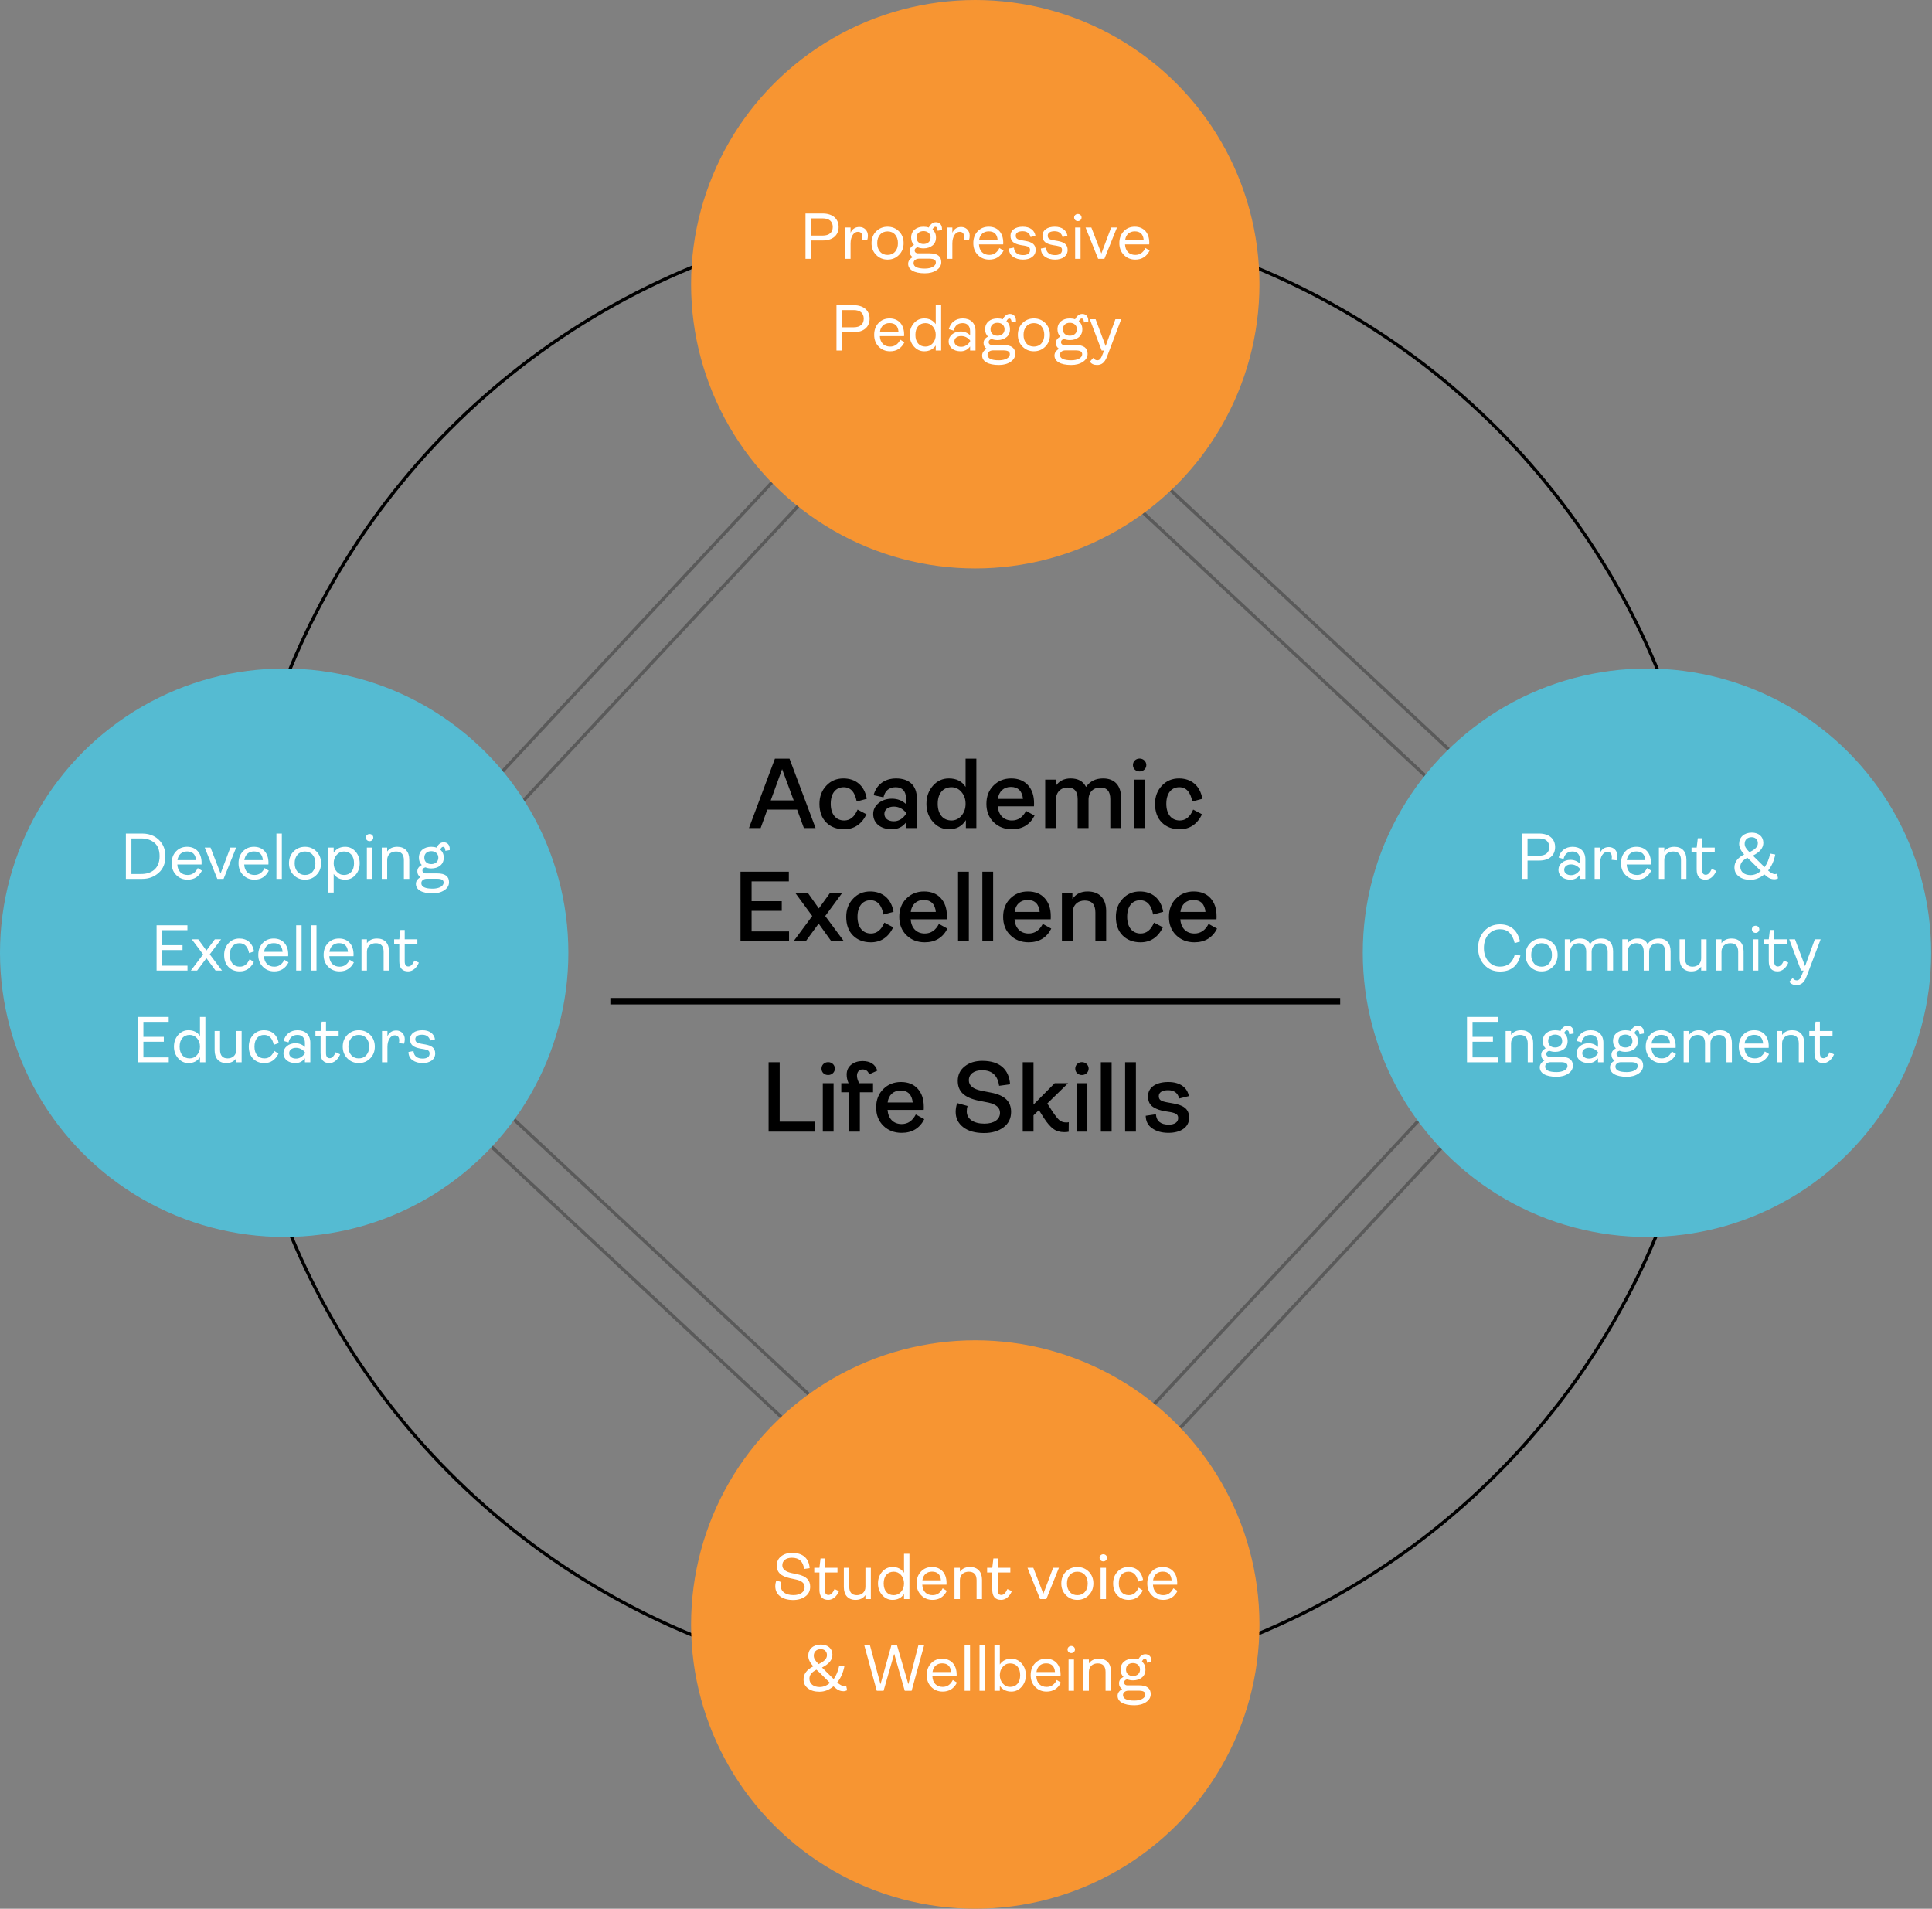
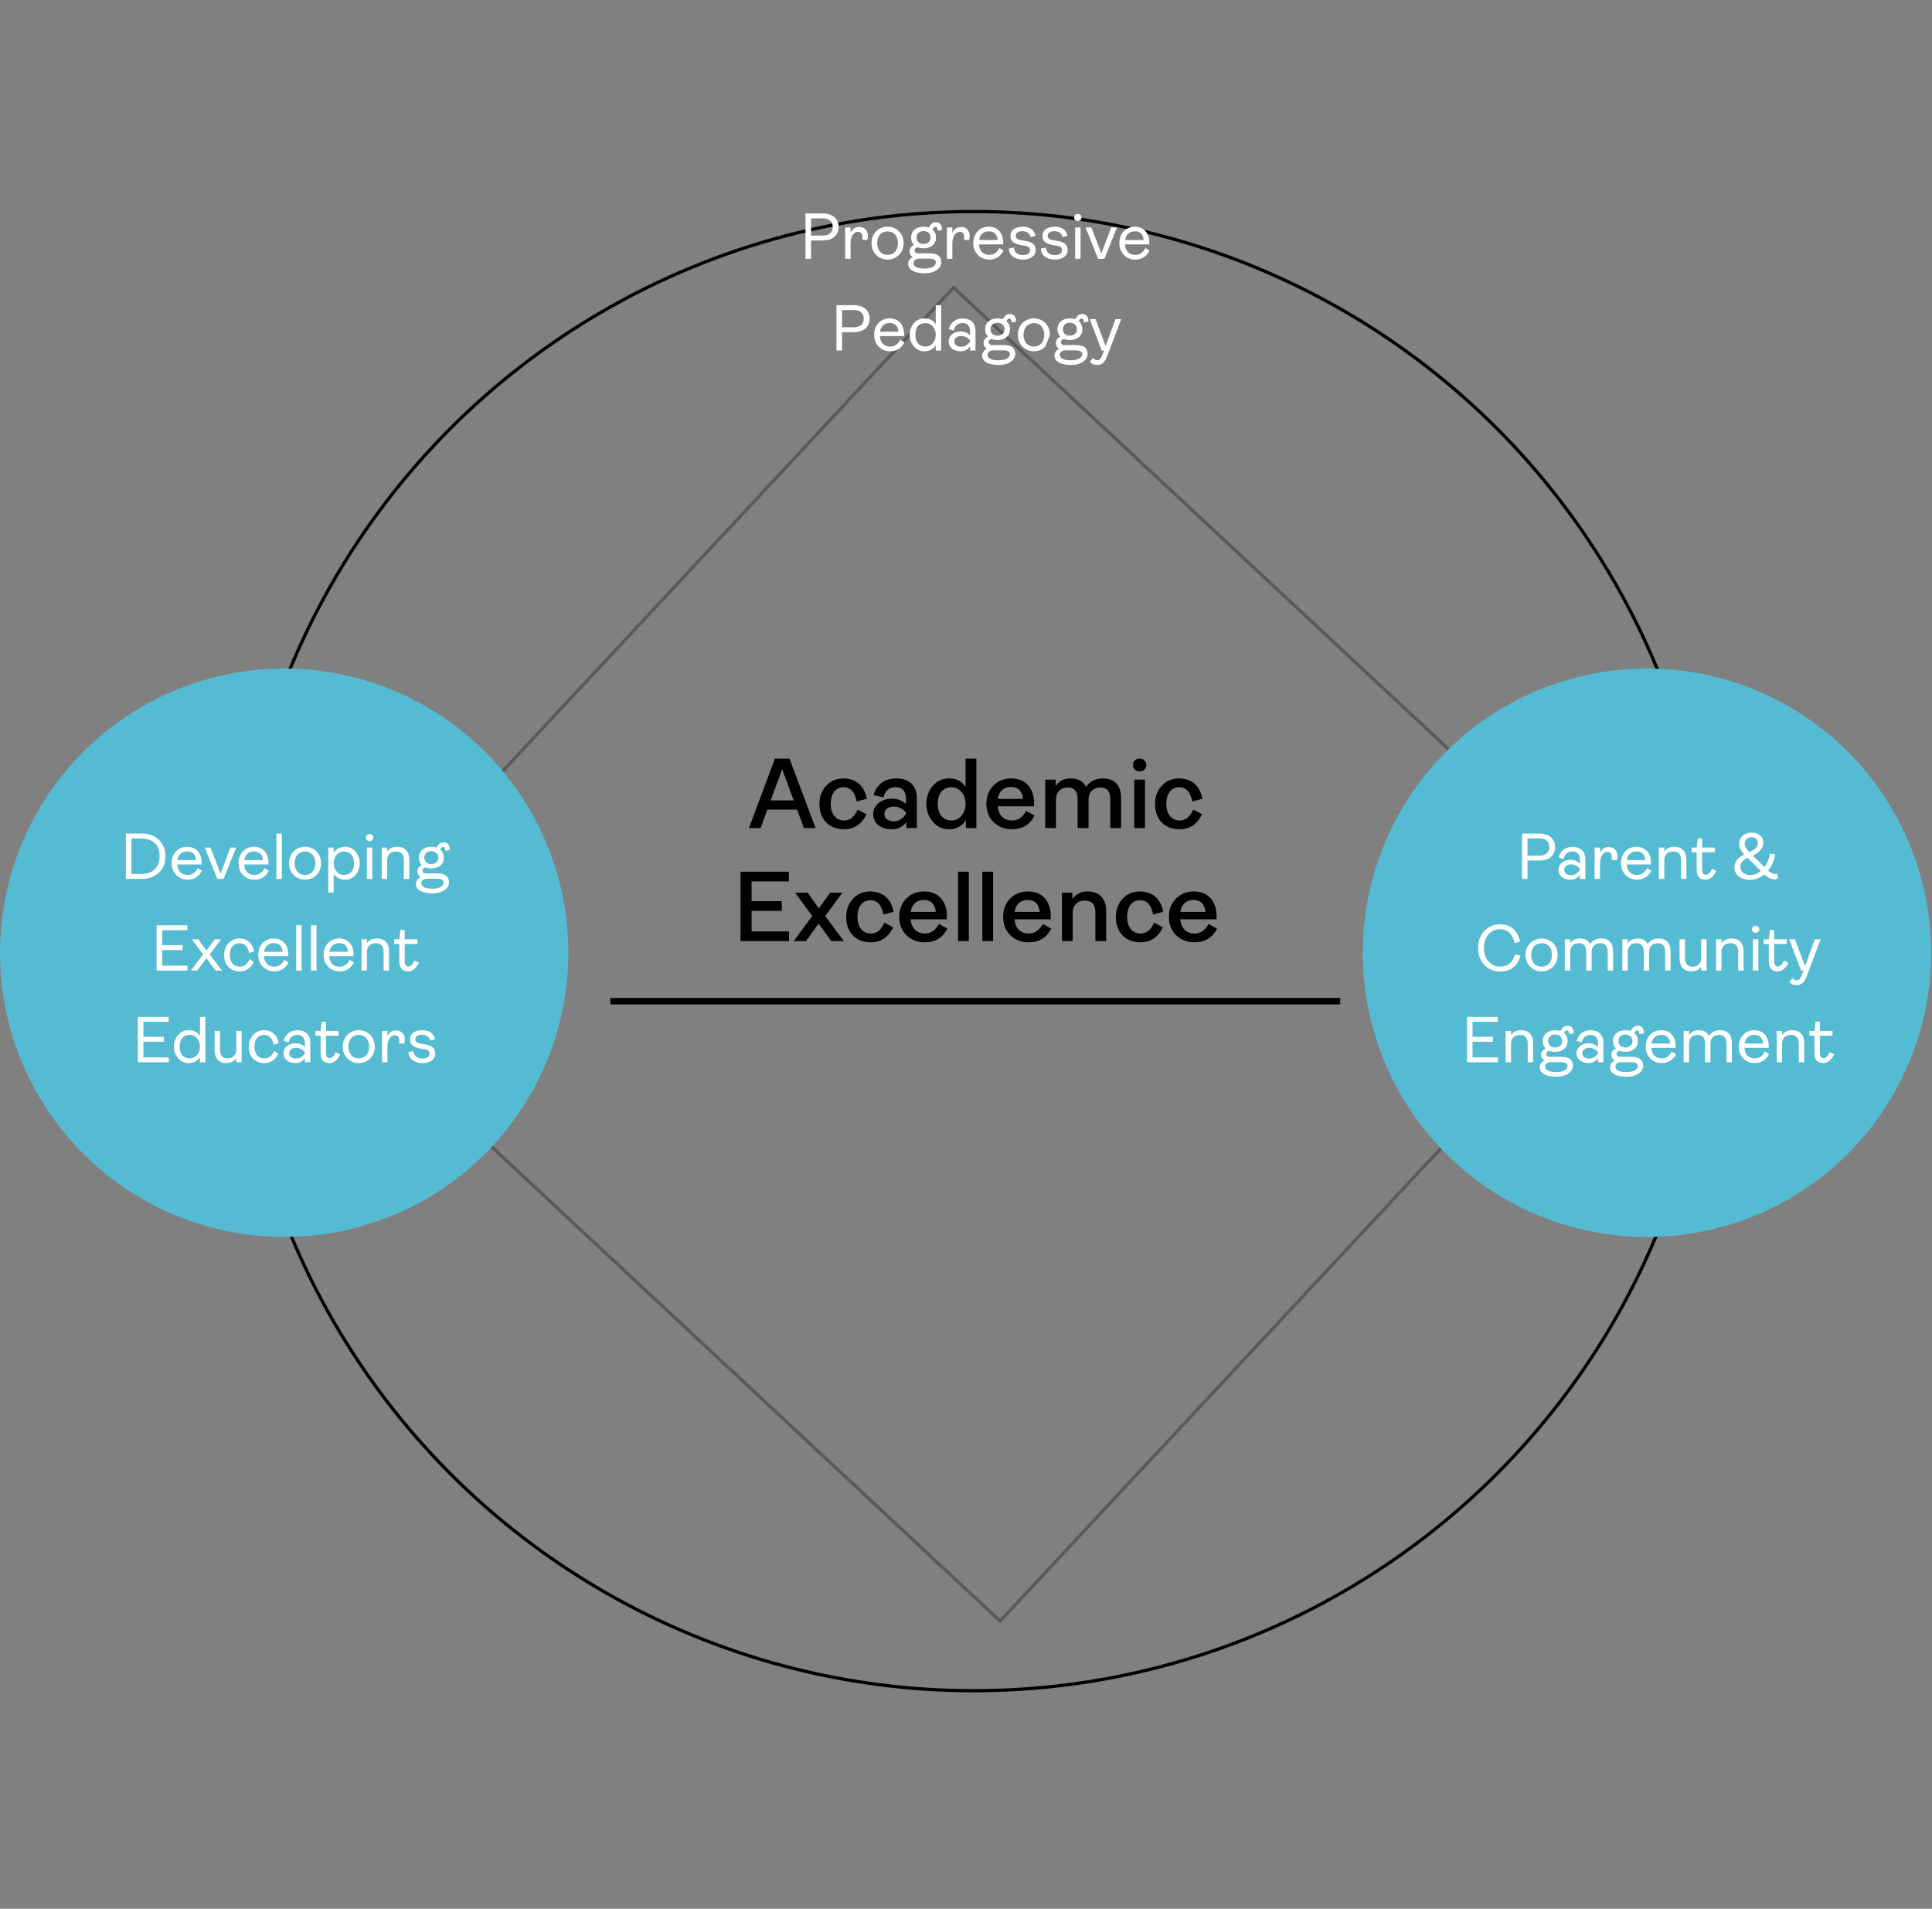
<svg xmlns="http://www.w3.org/2000/svg" width="906" height="895" viewBox="0 0 906 895" fill="none">
  <rect x="0" y="0" width="906" height="895" fill="#808080" stroke="none" />
  <circle cx="456.586" cy="445.986" r="346.793" stroke="black" stroke-width="1.514" />
  <g opacity="0.3">
    <rect x="145.455" y="458.4" width="442.393" height="442.393" transform="rotate(-47 145.455 458.4)" stroke="black" stroke-width="1.514" />
-     <rect x="168.844" y="457.584" width="409.296" height="409.296" transform="rotate(-47 168.844 457.584)" stroke="black" stroke-width="1.514" />
  </g>
-   <circle cx="457.344" cy="761.734" r="133.266" fill="#F79532" />
  <circle cx="133.266" cy="446.742" r="133.266" fill="#55BBD2" />
  <circle cx="772.334" cy="446.742" r="133.266" fill="#55BBD2" />
-   <circle cx="457.344" cy="133.266" r="133.266" fill="#F79532" />
-   <path d="M371.917 750.245C366.656 750.245 363.567 747.645 363.567 743.822C363.567 742.935 363.72 742.018 364.026 741.07L366.412 741.834C366.259 742.323 366.167 742.935 366.167 743.7C366.167 746.36 368.491 747.951 372.039 747.951C375.312 747.951 377.33 746.513 377.33 744.189C377.33 742.385 375.984 741.222 373.324 740.641L370.479 740.03C365.984 739.051 364.271 737.124 364.271 734.066C364.271 732.261 364.944 730.824 366.32 729.754C367.696 728.683 369.378 728.133 371.397 728.133C376.504 728.133 379.349 730.702 379.685 735.32L377.085 735.687C376.627 732.17 374.73 730.426 371.366 730.426C368.644 730.426 366.87 731.742 366.87 733.974C366.87 735.779 368.338 736.971 371.244 737.614L374.027 738.195C378.217 739.082 379.93 741.039 379.93 744.006C379.93 745.963 379.165 747.492 377.636 748.593C376.107 749.694 374.211 750.245 371.917 750.245ZM388.421 750.183C385.638 750.183 384.262 748.593 384.262 745.443V737.338H381.846V735.136H384.262L384.782 730.763H386.8V735.136H392.733V737.338H386.8V745.504C386.8 747.094 387.381 747.89 388.513 747.89C389.583 747.89 390.531 746.972 391.357 745.107L393.437 746.085C392.428 748.562 390.531 750.183 388.421 750.183ZM401.222 750.183C397.705 750.183 395.717 747.951 395.717 744.189V735.136H398.255V744.036C398.255 746.605 399.479 747.981 401.803 747.981C404.127 747.981 405.84 746.513 405.84 744.067V735.136H408.379V749.816H405.84V747.951C404.77 749.449 403.241 750.183 401.222 750.183ZM418.553 750.183C416.626 750.183 415.005 749.419 413.69 747.92C412.375 746.422 411.732 744.617 411.732 742.476C411.732 740.305 412.375 738.5 413.69 737.002C415.005 735.503 416.626 734.769 418.553 734.769C420.877 734.769 422.681 735.656 423.935 737.461V728.561H426.474V749.816H423.935V747.461C422.681 749.266 420.877 750.183 418.553 750.183ZM419.103 747.981C420.479 747.981 421.611 747.461 422.559 746.391C423.477 745.321 423.935 744.036 423.935 742.476C423.935 740.917 423.477 739.632 422.559 738.562C421.611 737.491 420.479 736.971 419.103 736.971C416.167 736.971 414.393 739.082 414.393 742.476C414.393 745.871 416.167 747.981 419.103 747.981ZM442.065 744.74L444.023 745.963C442.585 748.777 440.352 750.183 437.325 750.183C435.153 750.183 433.379 749.449 431.973 748.012C430.535 746.575 429.832 744.709 429.832 742.476C429.832 740.213 430.505 738.348 431.881 736.91C433.257 735.473 434.97 734.769 437.08 734.769C441.27 734.769 443.87 737.705 443.87 742.232C443.87 742.66 443.87 742.935 443.839 743.057H432.493C432.645 746.116 434.419 747.981 437.325 747.981C439.404 747.981 440.995 746.911 442.065 744.74ZM437.049 736.941C434.603 736.941 432.89 738.47 432.554 741.008H441.239C441.025 738.286 439.618 736.941 437.049 736.941ZM450.137 749.816H447.598V735.136H450.137V736.971C451.207 735.503 452.767 734.769 454.877 734.769C458.456 734.769 460.505 737.032 460.505 740.733V749.816H457.966V741.008C457.966 738.317 456.743 736.971 454.296 736.971C451.88 736.971 450.137 738.439 450.137 740.978V749.816ZM469.48 750.183C466.696 750.183 465.32 748.593 465.32 745.443V737.338H462.904V735.136H465.32L465.84 730.763H467.859V735.136H473.792V737.338H467.859V745.504C467.859 747.094 468.44 747.89 469.571 747.89C470.642 747.89 471.59 746.972 472.416 745.107L474.495 746.085C473.486 748.562 471.59 750.183 469.48 750.183ZM490.675 749.816H487.739L481.836 735.136H484.558L489.268 747.309L493.855 735.136H496.577L490.675 749.816ZM510.565 747.981C509.127 749.449 507.323 750.183 505.213 750.183C503.102 750.183 501.298 749.449 499.86 747.981C498.423 746.544 497.689 744.709 497.689 742.476C497.689 740.244 498.423 738.378 499.86 736.941C501.298 735.503 503.102 734.769 505.213 734.769C507.323 734.769 509.127 735.503 510.565 736.941C512.002 738.378 512.736 740.244 512.736 742.476C512.736 744.709 512.002 746.544 510.565 747.981ZM501.695 746.483C502.582 747.492 503.775 747.981 505.213 747.981C506.65 747.981 507.843 747.492 508.73 746.483C509.617 745.474 510.075 744.158 510.075 742.476C510.075 740.794 509.617 739.479 508.73 738.47C507.843 737.461 506.65 736.971 505.213 736.971C503.775 736.971 502.582 737.461 501.695 738.47C500.809 739.479 500.35 740.794 500.35 742.476C500.35 744.158 500.809 745.474 501.695 746.483ZM518.621 731.65C517.948 732.292 516.816 732.292 516.143 731.65C515.471 731.008 515.471 729.907 516.143 729.264C516.816 728.622 517.948 728.622 518.621 729.264C519.293 729.907 519.293 731.008 518.621 731.65ZM518.651 749.816H516.113V735.136H518.651V749.816ZM529.31 750.183C527.139 750.183 525.365 749.48 524.019 748.104C522.673 746.727 522.001 744.862 522.001 742.476C522.001 740.274 522.673 738.439 524.05 736.971C525.395 735.503 527.108 734.769 529.188 734.769C532.705 734.769 535.335 736.88 536.038 740.825L533.714 741.62C533.072 738.531 531.543 736.971 529.188 736.971C526.374 736.971 524.661 739.051 524.661 742.476C524.661 745.871 526.405 747.981 529.31 747.981C531.512 747.981 532.827 746.789 533.959 744.464L535.916 745.779C534.448 748.715 532.246 750.183 529.31 750.183ZM550.243 744.74L552.2 745.963C550.763 748.777 548.53 750.183 545.502 750.183C543.331 750.183 541.557 749.449 540.15 748.012C538.713 746.575 538.009 744.709 538.009 742.476C538.009 740.213 538.682 738.348 540.058 736.91C541.435 735.473 543.147 734.769 545.257 734.769C549.447 734.769 552.047 737.705 552.047 742.232C552.047 742.66 552.047 742.935 552.016 743.057H540.67C540.823 746.116 542.597 747.981 545.502 747.981C547.582 747.981 549.172 746.911 550.243 744.74ZM545.227 736.941C542.78 736.941 541.068 738.47 540.731 741.008H549.417C549.203 738.286 547.796 736.941 545.227 736.941ZM396.794 790.339L397.252 792.572C396.732 792.847 396.182 793 395.601 793C393.919 793 392.818 792.511 390.83 790.706C388.842 792.388 386.67 793.245 384.285 793.245C382.052 793.245 380.248 792.725 378.872 791.654C377.495 790.614 376.823 789.208 376.823 787.434C376.823 784.895 378.352 782.877 381.379 781.348C379.82 779.635 379.025 777.983 379.025 776.393C379.025 773.304 381.318 771.133 384.958 771.133C388.23 771.133 390.371 772.998 390.371 775.934C390.371 778.289 388.75 780.277 385.478 781.898C385.508 781.99 385.753 782.173 385.814 782.234L390.952 787.311C392.114 785.752 393.001 783.641 393.582 780.95L395.968 781.378C395.356 784.437 394.225 786.944 392.604 788.902C393.919 790.033 394.959 790.584 395.784 790.584C396.182 790.584 396.518 790.492 396.794 790.339ZM384.897 773.274C382.909 773.274 381.624 774.497 381.624 776.332C381.624 777.647 382.144 778.503 383.887 780.308C386.365 779.054 387.802 777.922 387.802 776.057C387.802 774.375 386.579 773.274 384.897 773.274ZM379.575 787.128C379.575 789.544 381.532 791.043 384.377 791.043C386.059 791.043 387.68 790.4 389.209 789.116L384.316 784.253L382.878 782.907C380.584 784.131 379.575 785.385 379.575 787.128ZM414.345 792.816H411.165L405.323 771.561H407.984L412.908 789.727L417.985 771.561H420.676L425.967 789.727L430.646 771.561H433.338L427.496 792.816H424.285L419.33 775.476L414.345 792.816ZM446.814 787.74L448.771 788.963C447.334 791.777 445.101 793.183 442.074 793.183C439.902 793.183 438.128 792.449 436.721 791.012C435.284 789.575 434.581 787.709 434.581 785.476C434.581 783.213 435.253 781.348 436.63 779.91C438.006 778.473 439.719 777.769 441.829 777.769C446.019 777.769 448.618 780.705 448.618 785.232C448.618 785.66 448.618 785.935 448.588 786.057H437.241C437.394 789.116 439.168 790.981 442.074 790.981C444.153 790.981 445.744 789.911 446.814 787.74ZM441.798 779.941C439.352 779.941 437.639 781.47 437.302 784.008H445.988C445.774 781.286 444.367 779.941 441.798 779.941ZM454.886 792.816H452.347V771.561H454.886V792.816ZM461.874 792.816H459.336V771.561H461.874V792.816ZM474.246 793.183C471.922 793.183 470.117 792.266 468.863 790.461V792.816H466.325V771.561H468.863V780.461C470.117 778.656 471.922 777.769 474.246 777.769C476.173 777.769 477.794 778.503 479.109 780.002C480.424 781.5 481.066 783.305 481.066 785.476C481.066 787.617 480.424 789.422 479.109 790.92C477.794 792.419 476.173 793.183 474.246 793.183ZM473.696 790.981C476.632 790.981 478.405 788.871 478.405 785.476C478.405 782.082 476.632 779.971 473.696 779.971C472.319 779.971 471.188 780.491 470.27 781.562C469.322 782.632 468.863 783.917 468.863 785.476C468.863 787.036 469.322 788.321 470.27 789.391C471.188 790.461 472.319 790.981 473.696 790.981ZM495.557 787.74L497.514 788.963C496.076 791.777 493.844 793.183 490.816 793.183C488.645 793.183 486.871 792.449 485.464 791.012C484.027 789.575 483.323 787.709 483.323 785.476C483.323 783.213 483.996 781.348 485.372 779.91C486.748 778.473 488.461 777.769 490.571 777.769C494.761 777.769 497.361 780.705 497.361 785.232C497.361 785.66 497.361 785.935 497.33 786.057H485.984C486.137 789.116 487.911 790.981 490.816 790.981C492.896 790.981 494.486 789.911 495.557 787.74ZM490.541 779.941C488.094 779.941 486.381 781.47 486.045 784.008H494.731C494.517 781.286 493.11 779.941 490.541 779.941ZM503.598 774.65C502.925 775.292 501.793 775.292 501.12 774.65C500.448 774.008 500.448 772.907 501.12 772.264C501.793 771.622 502.925 771.622 503.598 772.264C504.27 772.907 504.27 774.008 503.598 774.65ZM503.628 792.816H501.09V778.136H503.628V792.816ZM510.617 792.816H508.079V778.136H510.617V779.971C511.687 778.503 513.247 777.769 515.357 777.769C518.936 777.769 520.985 780.032 520.985 783.733V792.816H518.446V784.008C518.446 781.317 517.223 779.971 514.776 779.971C512.36 779.971 510.617 781.439 510.617 783.978V792.816ZM536.841 777.8C536.352 777.8 535.893 778.228 535.495 779.115C536.596 780.002 537.147 781.256 537.147 782.846C537.147 784.437 536.596 785.69 535.495 786.577C534.394 787.464 532.987 787.923 531.305 787.923C530.296 787.923 529.379 787.74 528.522 787.403C527.605 787.678 527.146 788.168 527.146 788.902C527.146 789.666 527.758 790.247 528.645 790.247H534.088C537.789 790.247 539.624 791.624 539.624 794.376C539.624 795.905 538.89 797.159 537.422 798.138C535.954 799.117 534.119 799.606 531.948 799.606C526.81 799.606 524.088 797.863 524.088 795.171C524.088 793.887 524.791 792.847 526.229 792.021C525.25 791.379 524.76 790.492 524.76 789.299C524.76 787.984 525.464 787.006 526.84 786.302C525.953 785.446 525.494 784.284 525.494 782.846C525.494 779.665 527.911 777.769 531.305 777.769C532.223 777.769 533.049 777.892 533.752 778.167C534.639 776.485 535.74 775.659 537.116 775.659C538.676 775.659 539.961 776.699 539.961 778.809V779.298L537.911 779.665C537.85 778.412 537.483 777.8 536.841 777.8ZM531.305 785.874C533.171 785.874 534.608 784.773 534.608 782.846C534.608 780.981 533.171 779.818 531.305 779.818C529.379 779.818 528.033 780.919 528.033 782.846C528.033 784.773 529.379 785.874 531.305 785.874ZM533.874 792.755H529.256C527.697 792.755 526.626 793.612 526.626 794.804C526.626 796.548 528.4 797.404 531.948 797.404C534.884 797.404 537.086 796.272 537.086 794.56C537.086 793.306 536.107 792.755 533.874 792.755Z" fill="white" />
  <path d="M66.709 412.109H59.032V390.854H66.709C70.593 390.854 73.927 392.383 76.006 395.655C77.046 397.307 77.566 399.264 77.566 401.497C77.566 404.8 76.526 407.4 74.416 409.265C72.306 411.161 69.737 412.109 66.709 412.109ZM61.632 393.148V409.816H66.219C70.746 409.816 74.844 407.552 74.844 401.466C74.844 398.622 74.018 396.512 72.397 395.166C70.776 393.82 68.697 393.148 66.219 393.148H61.632ZM92.735 407.033L94.692 408.256C93.255 411.07 91.022 412.476 87.994 412.476C85.823 412.476 84.049 411.742 82.642 410.305C81.205 408.868 80.501 407.002 80.501 404.769C80.501 402.506 81.174 400.641 82.55 399.203C83.927 397.766 85.639 397.062 87.75 397.062C91.939 397.062 94.539 399.998 94.539 404.525C94.539 404.953 94.539 405.228 94.508 405.35H83.162C83.315 408.409 85.089 410.274 87.994 410.274C90.074 410.274 91.664 409.204 92.735 407.033ZM87.719 399.234C85.272 399.234 83.56 400.763 83.223 403.301H91.909C91.695 400.579 90.288 399.234 87.719 399.234ZM104.847 412.109H101.911L96.008 397.429H98.73L103.44 409.602L108.028 397.429H110.75L104.847 412.109ZM124.095 407.033L126.052 408.256C124.615 411.07 122.382 412.476 119.354 412.476C117.183 412.476 115.409 411.742 114.002 410.305C112.565 408.868 111.861 407.002 111.861 404.769C111.861 402.506 112.534 400.641 113.91 399.203C115.287 397.766 116.999 397.062 119.11 397.062C123.3 397.062 125.899 399.998 125.899 404.525C125.899 404.953 125.899 405.228 125.869 405.35H114.522C114.675 408.409 116.449 410.274 119.354 410.274C121.434 410.274 123.024 409.204 124.095 407.033ZM119.079 399.234C116.632 399.234 114.92 400.763 114.583 403.301H123.269C123.055 400.579 121.648 399.234 119.079 399.234ZM132.166 412.109H129.628V390.854H132.166V412.109ZM148.392 410.274C146.954 411.742 145.15 412.476 143.039 412.476C140.929 412.476 139.125 411.742 137.687 410.274C136.25 408.837 135.516 407.002 135.516 404.769C135.516 402.537 136.25 400.671 137.687 399.234C139.125 397.796 140.929 397.062 143.039 397.062C145.15 397.062 146.954 397.796 148.392 399.234C149.829 400.671 150.563 402.537 150.563 404.769C150.563 407.002 149.829 408.837 148.392 410.274ZM139.522 408.776C140.409 409.785 141.602 410.274 143.039 410.274C144.477 410.274 145.67 409.785 146.557 408.776C147.443 407.767 147.902 406.451 147.902 404.769C147.902 403.087 147.443 401.772 146.557 400.763C145.67 399.754 144.477 399.264 143.039 399.264C141.602 399.264 140.409 399.754 139.522 400.763C138.635 401.772 138.177 403.087 138.177 404.769C138.177 406.451 138.635 407.767 139.522 408.776ZM156.478 418.532H153.94V397.429H156.478V399.784C157.732 397.98 159.536 397.062 161.861 397.062C163.787 397.062 165.408 397.796 166.724 399.295C168.039 400.793 168.681 402.628 168.681 404.769C168.681 406.941 168.039 408.745 166.724 410.244C165.408 411.742 163.787 412.476 161.861 412.476C159.536 412.476 157.732 411.589 156.478 409.785V418.532ZM161.31 410.274C164.246 410.274 166.02 408.164 166.02 404.769C166.02 401.375 164.246 399.264 161.31 399.264C159.934 399.264 158.802 399.784 157.885 400.855C156.937 401.925 156.478 403.21 156.478 404.769C156.478 406.329 156.937 407.614 157.885 408.684C158.802 409.754 159.934 410.274 161.31 410.274ZM174.547 393.943C173.874 394.585 172.742 394.585 172.069 393.943C171.397 393.3 171.397 392.199 172.069 391.557C172.742 390.915 173.874 390.915 174.547 391.557C175.22 392.199 175.22 393.3 174.547 393.943ZM174.577 412.109H172.039V397.429H174.577V412.109ZM181.566 412.109H179.028V397.429H181.566V399.264C182.637 397.796 184.196 397.062 186.307 397.062C189.885 397.062 191.934 399.325 191.934 403.026V412.109H189.396V403.301C189.396 400.61 188.172 399.264 185.725 399.264C183.309 399.264 181.566 400.732 181.566 403.271V412.109ZM207.79 397.093C207.301 397.093 206.842 397.521 206.444 398.408C207.545 399.295 208.096 400.549 208.096 402.139C208.096 403.729 207.545 404.983 206.444 405.87C205.343 406.757 203.937 407.216 202.254 407.216C201.245 407.216 200.328 407.033 199.471 406.696C198.554 406.971 198.095 407.461 198.095 408.195C198.095 408.959 198.707 409.54 199.594 409.54H205.038C208.738 409.54 210.573 410.917 210.573 413.669C210.573 415.198 209.839 416.452 208.371 417.431C206.903 418.41 205.068 418.899 202.897 418.899C197.759 418.899 195.037 417.156 195.037 414.464C195.037 413.18 195.74 412.14 197.178 411.314C196.199 410.672 195.71 409.785 195.71 408.592C195.71 407.277 196.413 406.298 197.789 405.595C196.902 404.739 196.444 403.577 196.444 402.139C196.444 398.958 198.86 397.062 202.254 397.062C203.172 397.062 203.998 397.185 204.701 397.46C205.588 395.778 206.689 394.952 208.065 394.952C209.625 394.952 210.91 395.992 210.91 398.102V398.591L208.86 398.958C208.799 397.705 208.432 397.093 207.79 397.093ZM202.254 405.167C204.12 405.167 205.557 404.066 205.557 402.139C205.557 400.274 204.12 399.111 202.254 399.111C200.328 399.111 198.982 400.212 198.982 402.139C198.982 404.066 200.328 405.167 202.254 405.167ZM204.823 412.048H200.205C198.646 412.048 197.575 412.905 197.575 414.097C197.575 415.841 199.349 416.697 202.897 416.697C205.833 416.697 208.035 415.565 208.035 413.853C208.035 412.599 207.056 412.048 204.823 412.048ZM87.925 455.109H73.428V433.854H87.894V436.148H76.028V443.182H85.6V445.476H76.028V452.816H87.925V455.109ZM92.435 455.109H89.499L95.249 447.494L89.927 440.429H92.955L96.808 445.69L100.754 440.429H103.69L98.368 447.494L104.118 455.109H101.09L96.808 449.298L92.435 455.109ZM112.421 455.476C110.25 455.476 108.476 454.773 107.13 453.397C105.784 452.02 105.111 450.155 105.111 447.769C105.111 445.567 105.784 443.732 107.161 442.264C108.506 440.796 110.219 440.062 112.299 440.062C115.816 440.062 118.446 442.173 119.149 446.118L116.825 446.913C116.183 443.824 114.654 442.264 112.299 442.264C109.485 442.264 107.772 444.344 107.772 447.769C107.772 451.164 109.516 453.274 112.421 453.274C114.623 453.274 115.938 452.082 117.07 449.757L119.027 451.072C117.559 454.008 115.357 455.476 112.421 455.476ZM133.353 450.033L135.311 451.256C133.873 454.07 131.641 455.476 128.613 455.476C126.442 455.476 124.668 454.742 123.261 453.305C121.823 451.868 121.12 450.002 121.12 447.769C121.12 445.506 121.793 443.641 123.169 442.203C124.545 440.766 126.258 440.062 128.368 440.062C132.558 440.062 135.158 442.998 135.158 447.525C135.158 447.953 135.158 448.228 135.127 448.35H123.781C123.934 451.409 125.708 453.274 128.613 453.274C130.693 453.274 132.283 452.204 133.353 450.033ZM128.338 442.234C125.891 442.234 124.178 443.763 123.842 446.301H132.528C132.314 443.579 130.907 442.234 128.338 442.234ZM141.425 455.109H138.887V433.854H141.425V455.109ZM148.414 455.109H145.876V433.854H148.414V455.109ZM163.997 450.033L165.954 451.256C164.517 454.07 162.284 455.476 159.256 455.476C157.085 455.476 155.311 454.742 153.904 453.305C152.467 451.868 151.763 450.002 151.763 447.769C151.763 445.506 152.436 443.641 153.812 442.203C155.189 440.766 156.901 440.062 159.012 440.062C163.202 440.062 165.801 442.998 165.801 447.525C165.801 447.953 165.801 448.228 165.771 448.35H154.424C154.577 451.409 156.351 453.274 159.256 453.274C161.336 453.274 162.926 452.204 163.997 450.033ZM158.981 442.234C156.534 442.234 154.822 443.763 154.485 446.301H163.171C162.957 443.579 161.55 442.234 158.981 442.234ZM172.068 455.109H169.53V440.429H172.068V442.264C173.139 440.796 174.699 440.062 176.809 440.062C180.387 440.062 182.436 442.325 182.436 446.026V455.109H179.898V446.301C179.898 443.61 178.675 442.264 176.228 442.264C173.812 442.264 172.068 443.732 172.068 446.271V455.109ZM191.411 455.476C188.628 455.476 187.252 453.886 187.252 450.736V442.631H184.836V440.429H187.252L187.772 436.056H189.79V440.429H195.723V442.631H189.79V450.797C189.79 452.387 190.371 453.183 191.503 453.183C192.573 453.183 193.521 452.265 194.347 450.4L196.427 451.378C195.418 453.855 193.521 455.476 191.411 455.476ZM79.144 498.109H64.647V476.854H79.113V479.148H67.247V486.182H76.82V488.476H67.247V495.816H79.144V498.109ZM88.397 498.476C86.47 498.476 84.849 497.712 83.534 496.213C82.219 494.715 81.576 492.91 81.576 490.769C81.576 488.598 82.219 486.793 83.534 485.295C84.849 483.796 86.47 483.062 88.397 483.062C90.721 483.062 92.525 483.949 93.779 485.754V476.854H96.318V498.109H93.779V495.754C92.525 497.559 90.721 498.476 88.397 498.476ZM88.947 496.274C90.323 496.274 91.455 495.754 92.403 494.684C93.321 493.614 93.779 492.329 93.779 490.769C93.779 489.21 93.321 487.925 92.403 486.855C91.455 485.784 90.323 485.264 88.947 485.264C86.011 485.264 84.237 487.375 84.237 490.769C84.237 494.164 86.011 496.274 88.947 496.274ZM106.159 498.476C102.642 498.476 100.654 496.244 100.654 492.482V483.429H103.193V492.329C103.193 494.898 104.416 496.274 106.741 496.274C109.065 496.274 110.778 494.806 110.778 492.36V483.429H113.316V498.109H110.778V496.244C109.707 497.742 108.178 498.476 106.159 498.476ZM123.979 498.476C121.808 498.476 120.034 497.773 118.688 496.397C117.343 495.02 116.67 493.155 116.67 490.769C116.67 488.567 117.343 486.732 118.719 485.264C120.065 483.796 121.777 483.062 123.857 483.062C127.374 483.062 130.004 485.173 130.708 489.118L128.383 489.913C127.741 486.824 126.212 485.264 123.857 485.264C121.043 485.264 119.331 487.344 119.331 490.769C119.331 494.164 121.074 496.274 123.979 496.274C126.181 496.274 127.497 495.082 128.628 492.757L130.585 494.072C129.117 497.008 126.915 498.476 123.979 498.476ZM138.548 498.476C135.245 498.476 132.921 496.672 132.921 493.828C132.921 492.513 133.472 491.412 134.542 490.525C135.612 489.638 136.927 489.179 138.548 489.179C140.261 489.179 141.729 489.76 142.983 490.922V488.995C142.983 486.671 141.699 485.264 139.527 485.264C137.264 485.264 135.857 486.426 135.307 488.751L133.013 488.109C133.777 484.958 136.224 483.062 139.558 483.062C143.136 483.062 145.521 485.203 145.521 488.904V498.109H142.983V496.213C141.882 497.712 140.414 498.476 138.548 498.476ZM138.793 496.366C140.445 496.366 141.851 495.54 142.983 493.919V493.369C141.821 491.993 140.414 491.32 138.793 491.32C136.866 491.32 135.612 492.36 135.612 493.828C135.612 495.326 136.866 496.366 138.793 496.366ZM154.496 498.476C151.713 498.476 150.336 496.886 150.336 493.736V485.631H147.92V483.429H150.336L150.856 479.056H152.875V483.429H158.808V485.631H152.875V493.797C152.875 495.387 153.456 496.183 154.588 496.183C155.658 496.183 156.606 495.265 157.432 493.4L159.512 494.378C158.502 496.855 156.606 498.476 154.496 498.476ZM173.599 496.274C172.162 497.742 170.357 498.476 168.247 498.476C166.137 498.476 164.332 497.742 162.895 496.274C161.457 494.837 160.723 493.002 160.723 490.769C160.723 488.537 161.457 486.671 162.895 485.234C164.332 483.796 166.137 483.062 168.247 483.062C170.357 483.062 172.162 483.796 173.599 485.234C175.037 486.671 175.771 488.537 175.771 490.769C175.771 493.002 175.037 494.837 173.599 496.274ZM164.73 494.776C165.617 495.785 166.81 496.274 168.247 496.274C169.684 496.274 170.877 495.785 171.764 494.776C172.651 493.767 173.11 492.451 173.11 490.769C173.11 489.087 172.651 487.772 171.764 486.763C170.877 485.754 169.684 485.264 168.247 485.264C166.81 485.264 165.617 485.754 164.73 486.763C163.843 487.772 163.384 489.087 163.384 490.769C163.384 492.451 163.843 493.767 164.73 494.776ZM181.686 498.109H179.147V483.429H181.686V485.907C182.511 484.102 183.888 483.185 185.845 483.185C188.078 483.185 189.821 484.836 189.821 487.313C189.821 488.017 189.698 488.69 189.484 489.393L187.099 489.148C187.191 488.567 187.221 488.17 187.221 487.956C187.221 486.274 186.518 485.448 185.111 485.448C183.184 485.448 181.686 487.68 181.686 490.892V498.109ZM198.183 498.476C196.318 498.476 194.727 498.018 193.473 497.131C192.219 496.244 191.577 494.959 191.547 493.277L193.902 492.849C194.116 495.204 195.584 496.366 198.244 496.366C200.171 496.366 201.456 495.571 201.456 494.011C201.456 492.788 200.813 492.298 198.887 491.962L197.174 491.687C194.116 491.106 192.281 490.127 192.281 487.283C192.281 484.714 194.513 483.062 198.061 483.062C201.517 483.062 203.535 484.744 203.994 487.313L201.7 487.925C201.364 486.335 200.171 485.173 197.969 485.173C195.92 485.173 194.758 485.937 194.758 487.252C194.758 488.567 195.492 489.087 197.572 489.424L199.315 489.729C202.281 490.249 204.086 491.259 204.086 493.981C204.086 496.794 201.639 498.476 198.183 498.476Z" fill="white" />
  <path d="M716.323 412.109H713.723V390.854H721.797C726.354 390.854 729.259 393.27 729.259 397.185C729.259 401.13 726.415 403.515 721.797 403.515H716.323V412.109ZM716.323 393.148V401.222H721.797C724.825 401.222 726.507 399.754 726.507 397.185C726.507 394.585 724.825 393.148 721.797 393.148H716.323ZM736.462 412.476C733.159 412.476 730.835 410.672 730.835 407.828C730.835 406.513 731.385 405.412 732.456 404.525C733.526 403.638 734.841 403.179 736.462 403.179C738.175 403.179 739.643 403.76 740.897 404.922V402.995C740.897 400.671 739.612 399.264 737.441 399.264C735.178 399.264 733.771 400.426 733.22 402.751L730.927 402.109C731.691 398.958 734.138 397.062 737.472 397.062C741.05 397.062 743.435 399.203 743.435 402.904V412.109H740.897V410.213C739.796 411.712 738.328 412.476 736.462 412.476ZM736.707 410.366C738.358 410.366 739.765 409.54 740.897 407.919V407.369C739.735 405.993 738.328 405.32 736.707 405.32C734.78 405.32 733.526 406.36 733.526 407.828C733.526 409.326 734.78 410.366 736.707 410.366ZM750.33 412.109H747.792V397.429H750.33V399.907C751.156 398.102 752.532 397.185 754.489 397.185C756.722 397.185 758.465 398.836 758.465 401.313C758.465 402.017 758.343 402.69 758.129 403.393L755.743 403.148C755.835 402.567 755.866 402.17 755.866 401.956C755.866 400.274 755.162 399.448 753.755 399.448C751.829 399.448 750.33 401.68 750.33 404.892V412.109ZM772.394 407.033L774.351 408.256C772.914 411.07 770.681 412.476 767.653 412.476C765.482 412.476 763.708 411.742 762.301 410.305C760.864 408.868 760.161 407.002 760.161 404.769C760.161 402.506 760.833 400.641 762.21 399.203C763.586 397.766 765.299 397.062 767.409 397.062C771.599 397.062 774.198 399.998 774.198 404.525C774.198 404.953 774.198 405.228 774.168 405.35H762.821C762.974 408.409 764.748 410.274 767.653 410.274C769.733 410.274 771.324 409.204 772.394 407.033ZM767.378 399.234C764.932 399.234 763.219 400.763 762.882 403.301H771.568C771.354 400.579 769.947 399.234 767.378 399.234ZM780.466 412.109H777.927V397.429H780.466V399.264C781.536 397.796 783.096 397.062 785.206 397.062C788.784 397.062 790.833 399.325 790.833 403.026V412.109H788.295V403.301C788.295 400.61 787.072 399.264 784.625 399.264C782.209 399.264 780.466 400.732 780.466 403.271V412.109ZM799.808 412.476C797.025 412.476 795.649 410.886 795.649 407.736V399.631H793.233V397.429H795.649L796.169 393.056H798.187V397.429H804.121V399.631H798.187V407.797C798.187 409.387 798.768 410.183 799.9 410.183C800.97 410.183 801.919 409.265 802.744 407.4L804.824 408.378C803.815 410.855 801.919 412.476 799.808 412.476ZM833.329 409.632L833.787 411.865C833.267 412.14 832.717 412.293 832.136 412.293C830.454 412.293 829.353 411.804 827.365 409.999C825.377 411.681 823.205 412.538 820.82 412.538C818.587 412.538 816.783 412.018 815.407 410.947C814.03 409.907 813.358 408.501 813.358 406.727C813.358 404.188 814.887 402.17 817.914 400.641C816.355 398.928 815.56 397.276 815.56 395.686C815.56 392.597 817.853 390.426 821.493 390.426C824.765 390.426 826.906 392.291 826.906 395.227C826.906 397.582 825.285 399.57 822.013 401.191C822.043 401.283 822.288 401.466 822.349 401.527L827.487 406.604C828.649 405.045 829.536 402.934 830.117 400.243L832.503 400.671C831.891 403.729 830.76 406.237 829.139 408.195C830.454 409.326 831.494 409.877 832.319 409.877C832.717 409.877 833.053 409.785 833.329 409.632ZM821.432 392.566C819.444 392.566 818.159 393.79 818.159 395.625C818.159 396.94 818.679 397.796 820.422 399.601C822.9 398.347 824.337 397.215 824.337 395.35C824.337 393.667 823.114 392.566 821.432 392.566ZM816.11 406.421C816.11 408.837 818.067 410.336 820.912 410.336C822.594 410.336 824.215 409.693 825.744 408.409L820.85 403.546L819.413 402.2C817.119 403.424 816.11 404.678 816.11 406.421ZM703.425 455.538C700.428 455.538 697.981 454.498 696.054 452.418C694.127 450.338 693.149 447.708 693.149 444.497C693.149 441.286 694.127 438.625 696.054 436.545C697.981 434.465 700.458 433.426 703.425 433.426C708.441 433.426 711.682 436.3 712.814 441.469L710.306 442.234C709.205 437.738 706.973 435.719 703.425 435.719C701.192 435.719 699.388 436.545 697.981 438.166C696.574 439.818 695.871 441.928 695.871 444.497C695.871 447.035 696.574 449.146 697.981 450.767C699.388 452.418 701.192 453.244 703.425 453.244C707.064 453.244 709.389 451.317 710.398 447.463L712.998 448.045C711.682 453.03 708.471 455.538 703.425 455.538ZM728.266 453.274C726.828 454.742 725.024 455.476 722.914 455.476C720.804 455.476 718.999 454.742 717.562 453.274C716.124 451.837 715.39 450.002 715.39 447.769C715.39 445.537 716.124 443.671 717.562 442.234C718.999 440.796 720.804 440.062 722.914 440.062C725.024 440.062 726.828 440.796 728.266 442.234C729.703 443.671 730.437 445.537 730.437 447.769C730.437 450.002 729.703 451.837 728.266 453.274ZM719.397 451.776C720.284 452.785 721.476 453.274 722.914 453.274C724.351 453.274 725.544 452.785 726.431 451.776C727.318 450.767 727.777 449.451 727.777 447.769C727.777 446.087 727.318 444.772 726.431 443.763C725.544 442.754 724.351 442.264 722.914 442.264C721.476 442.264 720.284 442.754 719.397 443.763C718.51 444.772 718.051 446.087 718.051 447.769C718.051 449.451 718.51 450.767 719.397 451.776ZM751.002 440.062C754.458 440.062 756.446 442.325 756.446 446.026V455.109H753.907V446.271C753.907 443.671 752.653 442.264 750.421 442.264C748.066 442.264 746.384 443.732 746.384 446.271V455.109H743.845V446.271C743.845 443.61 742.683 442.264 740.389 442.264C738.034 442.264 736.352 443.763 736.352 446.24V455.109H733.814V440.429H736.352V442.264C737.423 440.796 738.952 440.062 740.971 440.062C743.295 440.062 744.855 440.949 745.65 442.692C746.812 440.949 748.586 440.062 751.002 440.062ZM777.972 440.062C781.428 440.062 783.415 442.325 783.415 446.026V455.109H780.877V446.271C780.877 443.671 779.623 442.264 777.391 442.264C775.036 442.264 773.354 443.732 773.354 446.271V455.109H770.815V446.271C770.815 443.61 769.653 442.264 767.359 442.264C765.004 442.264 763.322 443.763 763.322 446.24V455.109H760.784V440.429H763.322V442.264C764.393 440.796 765.922 440.062 767.94 440.062C770.265 440.062 771.824 440.949 772.619 442.692C773.782 440.949 775.556 440.062 777.972 440.062ZM793.136 455.476C789.619 455.476 787.631 453.244 787.631 449.482V440.429H790.169V449.329C790.169 451.898 791.393 453.274 793.717 453.274C796.041 453.274 797.754 451.806 797.754 449.36V440.429H800.293V455.109H797.754V453.244C796.684 454.742 795.155 455.476 793.136 455.476ZM807.286 455.109H804.748V440.429H807.286V442.264C808.356 440.796 809.916 440.062 812.026 440.062C815.605 440.062 817.654 442.325 817.654 446.026V455.109H815.115V446.301C815.115 443.61 813.892 442.264 811.445 442.264C809.029 442.264 807.286 443.732 807.286 446.271V455.109ZM824.518 436.943C823.846 437.585 822.714 437.585 822.041 436.943C821.368 436.3 821.368 435.199 822.041 434.557C822.714 433.915 823.846 433.915 824.518 434.557C825.191 435.199 825.191 436.3 824.518 436.943ZM824.549 455.109H822.011V440.429H824.549V455.109ZM833.617 455.476C830.834 455.476 829.458 453.886 829.458 450.736V442.631H827.042V440.429H829.458L829.978 436.056H831.997V440.429H837.93V442.631H831.997V450.797C831.997 452.387 832.578 453.183 833.709 453.183C834.78 453.183 835.728 452.265 836.553 450.4L838.633 451.378C837.624 453.855 835.728 455.476 833.617 455.476ZM842.47 461.899C840.91 461.899 839.779 461.379 839.106 460.339L840.666 458.565C841.186 459.33 841.828 459.697 842.593 459.697C843.724 459.697 844.336 458.841 845.162 456.639L845.743 455.109H844.611L839.045 440.429H841.767L846.477 453.03L851.064 440.429H853.786L847.18 457.862C846.048 460.829 844.58 461.899 842.47 461.899ZM702.43 498.109H687.933V476.854H702.399V479.148H690.533V486.182H700.105V488.476H690.533V495.816H702.43V498.109ZM708.591 498.109H706.053V483.429H708.591V485.264C709.662 483.796 711.221 483.062 713.332 483.062C716.91 483.062 718.959 485.325 718.959 489.026V498.109H716.421V489.301C716.421 486.61 715.197 485.264 712.751 485.264C710.335 485.264 708.591 486.732 708.591 489.271V498.109ZM734.815 483.093C734.326 483.093 733.867 483.521 733.47 484.408C734.571 485.295 735.121 486.549 735.121 488.139C735.121 489.729 734.571 490.983 733.47 491.87C732.369 492.757 730.962 493.216 729.28 493.216C728.27 493.216 727.353 493.033 726.496 492.696C725.579 492.971 725.12 493.461 725.12 494.195C725.12 494.959 725.732 495.54 726.619 495.54H732.063C735.763 495.54 737.598 496.917 737.598 499.669C737.598 501.198 736.864 502.452 735.396 503.431C733.928 504.41 732.093 504.899 729.922 504.899C724.784 504.899 722.062 503.156 722.062 500.464C722.062 499.18 722.765 498.14 724.203 497.314C723.224 496.672 722.735 495.785 722.735 494.592C722.735 493.277 723.438 492.298 724.814 491.595C723.927 490.739 723.469 489.577 723.469 488.139C723.469 484.958 725.885 483.062 729.28 483.062C730.197 483.062 731.023 483.185 731.726 483.46C732.613 481.778 733.714 480.952 735.09 480.952C736.65 480.952 737.935 481.992 737.935 484.102V484.591L735.886 484.958C735.824 483.705 735.457 483.093 734.815 483.093ZM729.28 491.167C731.145 491.167 732.583 490.066 732.583 488.139C732.583 486.274 731.145 485.111 729.28 485.111C727.353 485.111 726.007 486.212 726.007 488.139C726.007 490.066 727.353 491.167 729.28 491.167ZM731.849 498.048H727.23C725.671 498.048 724.6 498.905 724.6 500.097C724.6 501.841 726.374 502.697 729.922 502.697C732.858 502.697 735.06 501.565 735.06 499.853C735.06 498.599 734.081 498.048 731.849 498.048ZM744.93 498.476C741.627 498.476 739.302 496.672 739.302 493.828C739.302 492.513 739.853 491.412 740.923 490.525C741.994 489.638 743.309 489.179 744.93 489.179C746.642 489.179 748.11 489.76 749.364 490.922V488.995C749.364 486.671 748.08 485.264 745.908 485.264C743.645 485.264 742.238 486.426 741.688 488.751L739.394 488.109C740.158 484.958 742.605 483.062 745.939 483.062C749.517 483.062 751.903 485.203 751.903 488.904V498.109H749.364V496.213C748.263 497.712 746.795 498.476 744.93 498.476ZM745.174 496.366C746.826 496.366 748.233 495.54 749.364 493.919V493.369C748.202 491.993 746.795 491.32 745.174 491.32C743.247 491.32 741.994 492.36 741.994 493.828C741.994 495.326 743.247 496.366 745.174 496.366ZM767.758 483.093C767.269 483.093 766.81 483.521 766.413 484.408C767.514 485.295 768.064 486.549 768.064 488.139C768.064 489.729 767.514 490.983 766.413 491.87C765.312 492.757 763.905 493.216 762.223 493.216C761.213 493.216 760.296 493.033 759.44 492.696C758.522 492.971 758.063 493.461 758.063 494.195C758.063 494.959 758.675 495.54 759.562 495.54H765.006C768.706 495.54 770.541 496.917 770.541 499.669C770.541 501.198 769.807 502.452 768.339 503.431C766.871 504.41 765.036 504.899 762.865 504.899C757.727 504.899 755.005 503.156 755.005 500.464C755.005 499.18 755.708 498.14 757.146 497.314C756.167 496.672 755.678 495.785 755.678 494.592C755.678 493.277 756.381 492.298 757.757 491.595C756.871 490.739 756.412 489.577 756.412 488.139C756.412 484.958 758.828 483.062 762.223 483.062C763.14 483.062 763.966 483.185 764.669 483.46C765.556 481.778 766.657 480.952 768.034 480.952C769.593 480.952 770.878 481.992 770.878 484.102V484.591L768.829 484.958C768.768 483.705 768.401 483.093 767.758 483.093ZM762.223 491.167C764.088 491.167 765.526 490.066 765.526 488.139C765.526 486.274 764.088 485.111 762.223 485.111C760.296 485.111 758.95 486.212 758.95 488.139C758.95 490.066 760.296 491.167 762.223 491.167ZM764.792 498.048H760.174C758.614 498.048 757.543 498.905 757.543 500.097C757.543 501.841 759.317 502.697 762.865 502.697C765.801 502.697 768.003 501.565 768.003 499.853C768.003 498.599 767.024 498.048 764.792 498.048ZM783.997 493.033L785.955 494.256C784.517 497.07 782.284 498.476 779.257 498.476C777.085 498.476 775.311 497.742 773.905 496.305C772.467 494.868 771.764 493.002 771.764 490.769C771.764 488.506 772.437 486.641 773.813 485.203C775.189 483.766 776.902 483.062 779.012 483.062C783.202 483.062 785.802 485.998 785.802 490.525C785.802 490.953 785.802 491.228 785.771 491.35H774.425C774.577 494.409 776.351 496.274 779.257 496.274C781.336 496.274 782.927 495.204 783.997 493.033ZM778.981 485.234C776.535 485.234 774.822 486.763 774.486 489.301H783.171C782.957 486.579 781.55 485.234 778.981 485.234ZM806.718 483.062C810.174 483.062 812.162 485.325 812.162 489.026V498.109H809.624V489.271C809.624 486.671 808.37 485.264 806.137 485.264C803.782 485.264 802.1 486.732 802.1 489.271V498.109H799.562V489.271C799.562 486.61 798.4 485.264 796.106 485.264C793.751 485.264 792.069 486.763 792.069 489.24V498.109H789.53V483.429H792.069V485.264C793.139 483.796 794.668 483.062 796.687 483.062C799.011 483.062 800.571 483.949 801.366 485.692C802.528 483.949 804.302 483.062 806.718 483.062ZM827.633 493.033L829.59 494.256C828.152 497.07 825.92 498.476 822.892 498.476C820.721 498.476 818.947 497.742 817.54 496.305C816.103 494.868 815.399 493.002 815.399 490.769C815.399 488.506 816.072 486.641 817.448 485.203C818.824 483.766 820.537 483.062 822.647 483.062C826.837 483.062 829.437 485.998 829.437 490.525C829.437 490.953 829.437 491.228 829.406 491.35H818.06C818.213 494.409 819.987 496.274 822.892 496.274C824.972 496.274 826.562 495.204 827.633 493.033ZM822.617 485.234C820.17 485.234 818.457 486.763 818.121 489.301H826.807C826.593 486.579 825.186 485.234 822.617 485.234ZM835.704 498.109H833.166V483.429H835.704V485.264C836.775 483.796 838.334 483.062 840.445 483.062C844.023 483.062 846.072 485.325 846.072 489.026V498.109H843.534V489.301C843.534 486.61 842.31 485.264 839.864 485.264C837.447 485.264 835.704 486.732 835.704 489.271V498.109ZM855.047 498.476C852.264 498.476 850.887 496.886 850.887 493.736V485.631H848.471V483.429H850.887L851.407 479.056H853.426V483.429H859.359V485.631H853.426V493.797C853.426 495.387 854.007 496.183 855.139 496.183C856.209 496.183 857.157 495.265 857.983 493.4L860.063 494.378C859.053 496.855 857.157 498.476 855.047 498.476Z" fill="white" />
  <path d="M382.461 388.279H376.982L373.798 379.616H359.842L356.704 388.279H351.225L363.401 355.732H370.239L382.461 388.279ZM366.773 360.649L361.434 375.307H372.205L366.773 360.649ZM395.842 388.841C392.376 388.841 389.566 387.764 387.459 385.657C385.351 383.549 384.274 380.646 384.274 376.899C384.274 373.481 385.351 370.671 387.506 368.376C389.613 366.128 392.282 365.004 395.514 365.004C401.134 365.004 405.395 368.236 406.472 374.558L401.742 375.822C400.899 371.373 398.886 369.125 395.654 369.125C391.861 369.125 389.566 372.076 389.566 376.899C389.566 381.723 391.955 384.72 395.888 384.72C398.652 384.72 400.712 383.034 402.164 379.616L406.332 381.817C404.037 386.5 400.525 388.841 395.842 388.841ZM418.19 388.841C412.991 388.841 409.479 386.031 409.479 381.676C409.479 379.662 410.322 377.976 412.008 376.572C413.647 375.213 415.754 374.511 418.283 374.511C420.859 374.511 423.06 375.354 424.84 376.993V374.23C424.84 370.999 423.107 369.125 420.063 369.125C416.972 369.125 415.052 370.718 414.303 373.855L409.666 372.872C410.931 368.001 414.771 365.004 420.25 365.004C426.245 365.004 429.944 368.236 429.944 374.277V388.279H425.027V385.423C423.388 387.717 421.093 388.841 418.19 388.841ZM419.126 385.095C421.374 385.095 423.294 383.971 424.84 381.723V381.02C423.294 379.147 421.374 378.211 419.126 378.211C416.504 378.211 414.724 379.616 414.724 381.629C414.724 383.69 416.457 385.095 419.126 385.095ZM445.028 388.841C441.984 388.841 439.502 387.67 437.488 385.376C435.474 383.081 434.444 380.271 434.444 376.899C434.444 373.528 435.474 370.718 437.488 368.423C439.502 366.128 441.984 365.004 444.981 365.004C448.493 365.004 451.116 366.316 452.802 368.985V355.732H457.86V388.279H452.942V384.533C451.21 387.39 448.54 388.841 445.028 388.841ZM446.199 384.72C448.025 384.72 449.617 383.971 450.882 382.472C452.146 380.974 452.802 379.1 452.802 376.899C452.802 374.698 452.146 372.872 450.882 371.373C449.617 369.875 448.025 369.125 446.199 369.125C442.218 369.125 439.736 372.076 439.736 376.899C439.736 381.723 442.218 384.72 446.199 384.72ZM481.162 380.224L485.143 382.425C482.988 386.687 479.429 388.841 474.512 388.841C471.047 388.841 468.19 387.717 465.942 385.516C463.694 383.315 462.57 380.459 462.57 376.899C462.57 373.387 463.694 370.53 465.895 368.329C468.096 366.128 470.859 365.004 474.184 365.004C477.509 365.004 480.132 366.035 482.052 368.142C483.972 370.249 484.909 373.059 484.909 376.572C484.909 377.368 484.909 377.836 484.862 378.07H467.909C468.237 382.191 470.672 384.72 474.559 384.72C477.416 384.72 479.617 383.222 481.162 380.224ZM474.044 368.985C470.719 368.985 468.377 371.092 467.956 374.605H479.71C479.382 370.999 477.462 368.985 474.044 368.985ZM517.302 365.004C522.734 365.004 525.732 368.376 525.732 374.136V388.279H520.674V374.745C520.674 371.092 519.128 369.266 515.991 369.266C512.759 369.266 510.465 371.373 510.465 374.979V388.279H505.36V374.745C505.36 371.092 503.815 369.266 500.724 369.266C497.493 369.266 495.198 371.373 495.198 374.932V388.279H490.14V365.566H495.057V368.563C496.65 366.175 498.991 365.004 502.035 365.004C505.547 365.004 507.936 366.316 509.294 368.985C511.12 366.316 513.79 365.004 517.302 365.004ZM534.424 361.726C532.597 361.726 531.286 360.462 531.286 358.729C531.286 356.996 532.597 355.685 534.424 355.685C536.156 355.685 537.561 356.996 537.561 358.729C537.561 360.415 536.156 361.726 534.424 361.726ZM536.952 388.279H531.895V365.566H536.952V388.279ZM553.211 388.841C549.745 388.841 546.935 387.764 544.828 385.657C542.72 383.549 541.643 380.646 541.643 376.899C541.643 373.481 542.72 370.671 544.875 368.376C546.982 366.128 549.651 365.004 552.883 365.004C558.502 365.004 562.764 368.236 563.841 374.558L559.111 375.822C558.268 371.373 556.255 369.125 553.023 369.125C549.23 369.125 546.935 372.076 546.935 376.899C546.935 381.723 549.324 384.72 553.257 384.72C556.02 384.72 558.081 383.034 559.533 379.616L563.701 381.817C561.406 386.5 557.894 388.841 553.211 388.841ZM370.02 441.279H347.26V408.732H369.926V413.274H352.458V422.547H366.601V427.089H352.458V436.737H370.02V441.279ZM377.905 441.279H372.192L380.902 429.525L372.847 418.566H378.748L383.993 425.966L389.332 418.566H395.045L386.99 429.525L395.701 441.279H389.8L383.9 433.084L377.905 441.279ZM408.395 441.841C404.93 441.841 402.12 440.764 400.013 438.657C397.905 436.549 396.828 433.646 396.828 429.899C396.828 426.481 397.905 423.671 400.06 421.376C402.167 419.128 404.836 418.004 408.068 418.004C413.687 418.004 417.949 421.236 419.026 427.558L414.296 428.822C413.453 424.373 411.44 422.125 408.208 422.125C404.415 422.125 402.12 425.076 402.12 429.899C402.12 434.723 404.509 437.72 408.442 437.72C411.205 437.72 413.266 436.034 414.718 432.616L418.886 434.817C416.591 439.5 413.079 441.841 408.395 441.841ZM440.299 433.224L444.28 435.425C442.126 439.687 438.566 441.841 433.649 441.841C430.184 441.841 427.327 440.717 425.079 438.516C422.831 436.315 421.707 433.459 421.707 429.899C421.707 426.387 422.831 423.53 425.032 421.329C427.233 419.128 429.996 418.004 433.321 418.004C436.646 418.004 439.269 419.035 441.189 421.142C443.109 423.249 444.046 426.059 444.046 429.572C444.046 430.368 444.046 430.836 443.999 431.07H427.046C427.374 435.191 429.809 437.72 433.696 437.72C436.553 437.72 438.754 436.222 440.299 433.224ZM433.181 421.985C429.856 421.985 427.514 424.092 427.093 427.605H438.847C438.52 423.999 436.6 421.985 433.181 421.985ZM454.335 441.279H449.277V408.732H454.335V441.279ZM465.723 441.279H460.665V408.732H465.723V441.279ZM489.005 433.224L492.986 435.425C490.832 439.687 487.273 441.841 482.355 441.841C478.89 441.841 476.033 440.717 473.785 438.516C471.537 436.315 470.413 433.459 470.413 429.899C470.413 426.387 471.537 423.53 473.738 421.329C475.939 419.128 478.702 418.004 482.027 418.004C485.352 418.004 487.975 419.035 489.895 421.142C491.815 423.249 492.752 426.059 492.752 429.572C492.752 430.368 492.752 430.836 492.705 431.07H475.752C476.08 435.191 478.515 437.72 482.402 437.72C485.259 437.72 487.46 436.222 489.005 433.224ZM481.887 421.985C478.562 421.985 476.22 424.092 475.799 427.605H487.554C487.226 423.999 485.306 421.985 481.887 421.985ZM503.041 441.279H497.983V418.566H502.901V421.563C504.493 419.175 506.881 418.004 510.019 418.004C515.592 418.004 518.73 421.376 518.73 427.136V441.279H513.672V427.839C513.672 424.139 512.033 422.266 508.708 422.266C505.383 422.266 503.041 424.373 503.041 427.979V441.279ZM534.849 441.841C531.383 441.841 528.573 440.764 526.466 438.657C524.358 436.549 523.281 433.646 523.281 429.899C523.281 426.481 524.358 423.671 526.513 421.376C528.62 419.128 531.289 418.004 534.521 418.004C540.14 418.004 544.402 421.236 545.479 427.558L540.749 428.822C539.906 424.373 537.893 422.125 534.661 422.125C530.868 422.125 528.573 425.076 528.573 429.899C528.573 434.723 530.962 437.72 534.895 437.72C537.658 437.72 539.719 436.034 541.171 432.616L545.339 434.817C543.044 439.5 539.532 441.841 534.849 441.841ZM566.752 433.224L570.733 435.425C568.579 439.687 565.019 441.841 560.102 441.841C556.637 441.841 553.78 440.717 551.532 438.516C549.284 436.315 548.16 433.459 548.16 429.899C548.16 426.387 549.284 423.53 551.485 421.329C553.686 419.128 556.449 418.004 559.774 418.004C563.099 418.004 565.722 419.035 567.642 421.142C569.562 423.249 570.499 426.059 570.499 429.572C570.499 430.368 570.499 430.836 570.452 431.07H553.499C553.827 435.191 556.262 437.72 560.149 437.72C563.006 437.72 565.207 436.222 566.752 433.224ZM559.634 421.985C556.309 421.985 553.967 424.092 553.546 427.605H565.3C564.973 423.999 563.053 421.985 559.634 421.985Z" fill="black" />
-   <path d="M382.208 530.631H360.431V498.083H365.63V525.948H382.208V530.631ZM388.374 504.078C386.547 504.078 385.236 502.813 385.236 501.08C385.236 499.348 386.547 498.036 388.374 498.036C390.106 498.036 391.511 499.348 391.511 501.08C391.511 502.766 390.106 504.078 388.374 504.078ZM390.903 530.631H385.845V507.918H390.903V530.631ZM403.227 530.631H398.122V512.179H394.516V507.918H397.935C397.326 506.56 397.045 505.248 397.045 503.89C397.045 501.923 397.748 500.378 399.199 499.207C400.651 498.083 402.384 497.521 404.444 497.521C408.144 497.521 410.439 499.02 411.422 502.017L407.582 503.75C407.067 502.204 406.037 501.455 404.491 501.455C403.04 501.455 401.869 502.532 401.869 504.405C401.869 505.389 402.197 506.56 402.899 507.918H409.409V512.179H403.227V530.631ZM429.46 522.576L433.441 524.777C431.287 529.039 427.728 531.193 422.81 531.193C419.345 531.193 416.488 530.069 414.24 527.868C411.992 525.667 410.868 522.81 410.868 519.251C410.868 515.739 411.992 512.882 414.193 510.681C416.394 508.48 419.157 507.356 422.483 507.356C425.808 507.356 428.43 508.386 430.35 510.493C432.27 512.601 433.207 515.411 433.207 518.923C433.207 519.719 433.207 520.188 433.16 520.422H416.207C416.535 524.543 418.97 527.072 422.857 527.072C425.714 527.072 427.915 525.573 429.46 522.576ZM422.342 511.336C419.017 511.336 416.675 513.444 416.254 516.956H428.009C427.681 513.35 425.761 511.336 422.342 511.336ZM461.454 531.286C457.286 531.286 454.008 530.35 451.667 528.523C449.325 526.697 448.154 524.309 448.154 521.358C448.154 520 448.389 518.642 448.857 517.237L453.727 518.595C453.493 519.345 453.353 520.188 453.353 521.124C453.353 524.683 456.584 526.884 461.595 526.884C466.137 526.884 468.947 524.917 468.947 521.78C468.947 519.391 467.121 517.799 463.515 517.003L459.206 516.16C452.041 514.708 449.138 511.711 449.138 506.794C449.138 504.031 450.215 501.736 452.416 500.003C454.57 498.271 457.333 497.428 460.658 497.428C468.76 497.428 473.162 501.361 473.677 508.433L468.526 509.135C467.87 504.265 465.201 501.83 460.518 501.83C456.818 501.83 454.336 503.609 454.336 506.56C454.336 509.042 456.35 510.681 460.377 511.477L464.686 512.32C471.383 513.584 474.146 516.628 474.146 521.358C474.146 524.402 472.975 526.838 470.586 528.617C468.198 530.397 465.154 531.286 461.454 531.286ZM500.064 526.322C500.485 526.322 500.86 526.276 501.188 526.182L501.141 530.678C500.532 530.818 499.83 530.865 499.033 530.865C497.02 530.865 495.287 530.35 493.929 529.32C492.524 528.289 491.025 526.557 489.48 524.168L487.185 520.515L484.656 522.997V530.631H479.598V498.083H484.656V517.94L494.584 507.918H500.86L491.119 517.424L493.414 520.984C494.819 523.091 495.943 524.543 496.785 525.245C497.582 525.948 498.706 526.322 500.064 526.322ZM507.372 504.078C505.546 504.078 504.235 502.813 504.235 501.08C504.235 499.348 505.546 498.036 507.372 498.036C509.105 498.036 510.51 499.348 510.51 501.08C510.51 502.766 509.105 504.078 507.372 504.078ZM509.901 530.631H504.843V507.918H509.901V530.631ZM521.289 530.631H516.231V498.083H521.289V530.631ZM532.676 530.631H527.619V498.083H532.676V530.631ZM547.951 531.193C544.86 531.193 542.331 530.49 540.318 529.085C538.304 527.727 537.32 525.76 537.274 523.185L542.05 522.482C542.331 525.714 544.345 527.353 548.092 527.353C550.714 527.353 552.494 526.276 552.494 524.262C552.494 522.623 551.557 522.014 549.075 521.499L546.452 521.077C544.017 520.656 542.565 520.188 540.88 519.157C539.194 518.127 538.351 516.441 538.351 514.006C538.351 509.932 542.003 507.356 547.857 507.356C553.477 507.356 556.802 510.025 557.505 513.959L552.962 515.083C552.353 512.507 550.62 511.196 547.764 511.196C545.001 511.196 543.408 512.226 543.408 513.959C543.408 515.692 544.392 516.347 547.202 516.863L549.824 517.331C554.695 518.127 557.645 519.766 557.645 524.121C557.645 528.57 553.711 531.193 547.951 531.193Z" fill="black" />
-   <path d="M380.334 121.348H377.734V100.092H385.808C390.365 100.092 393.271 102.508 393.271 106.423C393.271 110.368 390.427 112.754 385.808 112.754H380.334V121.348ZM380.334 102.386V110.46H385.808C388.836 110.46 390.518 108.992 390.518 106.423C390.518 103.823 388.836 102.386 385.808 102.386H380.334ZM398.871 121.348H396.332V106.668H398.871V109.145C399.696 107.34 401.073 106.423 403.03 106.423C405.263 106.423 407.006 108.074 407.006 110.552C407.006 111.255 406.883 111.928 406.669 112.631L404.284 112.387C404.376 111.806 404.406 111.408 404.406 111.194C404.406 109.512 403.703 108.686 402.296 108.686C400.369 108.686 398.871 110.919 398.871 114.13V121.348ZM421.577 119.513C420.139 120.981 418.335 121.715 416.225 121.715C414.114 121.715 412.31 120.981 410.872 119.513C409.435 118.075 408.701 116.24 408.701 114.008C408.701 111.775 409.435 109.909 410.872 108.472C412.31 107.035 414.114 106.301 416.225 106.301C418.335 106.301 420.139 107.035 421.577 108.472C423.014 109.909 423.748 111.775 423.748 114.008C423.748 116.24 423.014 118.075 421.577 119.513ZM412.707 118.014C413.594 119.023 414.787 119.513 416.225 119.513C417.662 119.513 418.855 119.023 419.742 118.014C420.629 117.005 421.087 115.69 421.087 114.008C421.087 112.326 420.629 111.01 419.742 110.001C418.855 108.992 417.662 108.503 416.225 108.503C414.787 108.503 413.594 108.992 412.707 110.001C411.821 111.01 411.362 112.326 411.362 114.008C411.362 115.69 411.821 117.005 412.707 118.014ZM438.624 106.331C438.135 106.331 437.676 106.759 437.278 107.646C438.379 108.533 438.93 109.787 438.93 111.377C438.93 112.968 438.379 114.222 437.278 115.109C436.177 115.996 434.771 116.454 433.089 116.454C432.079 116.454 431.162 116.271 430.305 115.934C429.388 116.21 428.929 116.699 428.929 117.433C428.929 118.198 429.541 118.779 430.428 118.779H435.872C439.572 118.779 441.407 120.155 441.407 122.907C441.407 124.437 440.673 125.691 439.205 126.669C437.737 127.648 435.902 128.137 433.731 128.137C428.593 128.137 425.871 126.394 425.871 123.703C425.871 122.418 426.574 121.378 428.012 120.552C427.033 119.91 426.544 119.023 426.544 117.831C426.544 116.515 427.247 115.537 428.623 114.833C427.736 113.977 427.278 112.815 427.278 111.377C427.278 108.197 429.694 106.301 433.089 106.301C434.006 106.301 434.832 106.423 435.535 106.698C436.422 105.016 437.523 104.19 438.899 104.19C440.459 104.19 441.744 105.23 441.744 107.34V107.83L439.695 108.197C439.633 106.943 439.266 106.331 438.624 106.331ZM433.089 114.405C434.954 114.405 436.392 113.304 436.392 111.377C436.392 109.512 434.954 108.35 433.089 108.35C431.162 108.35 429.816 109.451 429.816 111.377C429.816 113.304 431.162 114.405 433.089 114.405ZM435.658 121.286H431.039C429.48 121.286 428.409 122.143 428.409 123.336C428.409 125.079 430.183 125.935 433.731 125.935C436.667 125.935 438.869 124.804 438.869 123.091C438.869 121.837 437.89 121.286 435.658 121.286ZM446.598 121.348H444.059V106.668H446.598V109.145C447.423 107.34 448.8 106.423 450.757 106.423C452.99 106.423 454.733 108.074 454.733 110.552C454.733 111.255 454.611 111.928 454.396 112.631L452.011 112.387C452.103 111.806 452.133 111.408 452.133 111.194C452.133 109.512 451.43 108.686 450.023 108.686C448.096 108.686 446.598 110.919 446.598 114.13V121.348ZM468.662 116.271L470.619 117.494C469.181 120.308 466.949 121.715 463.921 121.715C461.75 121.715 459.976 120.981 458.569 119.543C457.132 118.106 456.428 116.24 456.428 114.008C456.428 111.744 457.101 109.879 458.477 108.441C459.853 107.004 461.566 106.301 463.676 106.301C467.866 106.301 470.466 109.237 470.466 113.763C470.466 114.191 470.466 114.466 470.435 114.589H459.089C459.242 117.647 461.016 119.513 463.921 119.513C466.001 119.513 467.591 118.442 468.662 116.271ZM463.646 108.472C461.199 108.472 459.486 110.001 459.15 112.54H467.836C467.622 109.818 466.215 108.472 463.646 108.472ZM479.761 121.715C477.895 121.715 476.305 121.256 475.051 120.369C473.797 119.482 473.155 118.198 473.124 116.515L475.479 116.087C475.693 118.442 477.161 119.604 479.822 119.604C481.749 119.604 483.033 118.809 483.033 117.249C483.033 116.026 482.391 115.537 480.464 115.2L478.752 114.925C475.693 114.344 473.858 113.365 473.858 110.521C473.858 107.952 476.091 106.301 479.639 106.301C483.095 106.301 485.113 107.983 485.572 110.552L483.278 111.163C482.942 109.573 481.749 108.411 479.547 108.411C477.498 108.411 476.336 109.175 476.336 110.49C476.336 111.806 477.07 112.326 479.149 112.662L480.893 112.968C483.859 113.488 485.664 114.497 485.664 117.219C485.664 120.033 483.217 121.715 479.761 121.715ZM494.754 121.715C492.888 121.715 491.298 121.256 490.044 120.369C488.79 119.482 488.148 118.198 488.117 116.515L490.472 116.087C490.686 118.442 492.154 119.604 494.815 119.604C496.742 119.604 498.027 118.809 498.027 117.249C498.027 116.026 497.384 115.537 495.457 115.2L493.745 114.925C490.686 114.344 488.851 113.365 488.851 110.521C488.851 107.952 491.084 106.301 494.632 106.301C498.088 106.301 500.106 107.983 500.565 110.552L498.271 111.163C497.935 109.573 496.742 108.411 494.54 108.411C492.491 108.411 491.329 109.175 491.329 110.49C491.329 111.806 492.063 112.326 494.142 112.662L495.886 112.968C498.852 113.488 500.657 114.497 500.657 117.219C500.657 120.033 498.21 121.715 494.754 121.715ZM506.689 103.181C506.016 103.823 504.884 103.823 504.212 103.181C503.539 102.539 503.539 101.438 504.212 100.795C504.884 100.153 506.016 100.153 506.689 100.795C507.362 101.438 507.362 102.539 506.689 103.181ZM506.719 121.348H504.181V106.668H506.719V121.348ZM517.898 121.348H514.962L509.06 106.668H511.781L516.491 118.84L521.079 106.668H523.801L517.898 121.348ZM537.146 116.271L539.103 117.494C537.666 120.308 535.433 121.715 532.406 121.715C530.234 121.715 528.46 120.981 527.053 119.543C525.616 118.106 524.913 116.24 524.913 114.008C524.913 111.744 525.585 109.879 526.962 108.441C528.338 107.004 530.051 106.301 532.161 106.301C536.351 106.301 538.95 109.237 538.95 113.763C538.95 114.191 538.95 114.466 538.92 114.589H527.573C527.726 117.647 529.5 119.513 532.406 119.513C534.485 119.513 536.076 118.442 537.146 116.271ZM532.13 108.472C529.684 108.472 527.971 110.001 527.635 112.54H536.32C536.106 109.818 534.699 108.472 532.13 108.472ZM394.864 164.348H392.265V143.092H400.339C404.896 143.092 407.801 145.508 407.801 149.423C407.801 153.368 404.957 155.754 400.339 155.754H394.864V164.348ZM394.864 145.386V153.46H400.339C403.366 153.46 405.049 151.992 405.049 149.423C405.049 146.823 403.366 145.386 400.339 145.386H394.864ZM422.174 159.271L424.131 160.494C422.694 163.308 420.461 164.715 417.433 164.715C415.262 164.715 413.488 163.981 412.081 162.543C410.644 161.106 409.94 159.24 409.94 157.008C409.94 154.744 410.613 152.879 411.99 151.441C413.366 150.004 415.079 149.301 417.189 149.301C421.379 149.301 423.978 152.237 423.978 156.763C423.978 157.191 423.978 157.466 423.948 157.589H412.601C412.754 160.647 414.528 162.513 417.433 162.513C419.513 162.513 421.103 161.442 422.174 159.271ZM417.158 151.472C414.712 151.472 412.999 153.001 412.662 155.54H421.348C421.134 152.818 419.727 151.472 417.158 151.472ZM433.426 164.715C431.5 164.715 429.879 163.95 428.563 162.451C427.248 160.953 426.606 159.148 426.606 157.008C426.606 154.836 427.248 153.032 428.563 151.533C429.879 150.035 431.5 149.301 433.426 149.301C435.751 149.301 437.555 150.187 438.809 151.992V143.092H441.347V164.348H438.809V161.993C437.555 163.797 435.751 164.715 433.426 164.715ZM433.977 162.513C435.353 162.513 436.485 161.993 437.433 160.922C438.35 159.852 438.809 158.567 438.809 157.008C438.809 155.448 438.35 154.163 437.433 153.093C436.485 152.022 435.353 151.503 433.977 151.503C431.041 151.503 429.267 153.613 429.267 157.008C429.267 160.402 431.041 162.513 433.977 162.513ZM450.486 164.715C447.183 164.715 444.858 162.91 444.858 160.066C444.858 158.751 445.409 157.65 446.479 156.763C447.55 155.876 448.865 155.417 450.486 155.417C452.198 155.417 453.666 155.998 454.92 157.161V155.234C454.92 152.909 453.636 151.503 451.464 151.503C449.201 151.503 447.794 152.665 447.244 154.989L444.95 154.347C445.715 151.197 448.161 149.301 451.495 149.301C455.073 149.301 457.459 151.441 457.459 155.142V164.348H454.92V162.451C453.819 163.95 452.351 164.715 450.486 164.715ZM450.73 162.604C452.382 162.604 453.789 161.779 454.92 160.158V159.607C453.758 158.231 452.351 157.558 450.73 157.558C448.804 157.558 447.55 158.598 447.55 160.066C447.55 161.565 448.804 162.604 450.73 162.604ZM473.314 149.331C472.825 149.331 472.366 149.759 471.969 150.646C473.07 151.533 473.62 152.787 473.62 154.377C473.62 155.968 473.07 157.222 471.969 158.109C470.868 158.996 469.461 159.454 467.779 159.454C466.77 159.454 465.852 159.271 464.996 158.934C464.078 159.21 463.619 159.699 463.619 160.433C463.619 161.198 464.231 161.779 465.118 161.779H470.562C474.262 161.779 476.098 163.155 476.098 165.907C476.098 167.437 475.364 168.691 473.895 169.669C472.427 170.648 470.592 171.137 468.421 171.137C463.283 171.137 460.561 169.394 460.561 166.703C460.561 165.418 461.264 164.378 462.702 163.552C461.723 162.91 461.234 162.023 461.234 160.831C461.234 159.515 461.937 158.537 463.314 157.833C462.427 156.977 461.968 155.815 461.968 154.377C461.968 151.197 464.384 149.301 467.779 149.301C468.696 149.301 469.522 149.423 470.225 149.698C471.112 148.016 472.213 147.19 473.59 147.19C475.149 147.19 476.434 148.23 476.434 150.34V150.83L474.385 151.197C474.324 149.943 473.957 149.331 473.314 149.331ZM467.779 157.405C469.644 157.405 471.082 156.304 471.082 154.377C471.082 152.512 469.644 151.35 467.779 151.35C465.852 151.35 464.506 152.451 464.506 154.377C464.506 156.304 465.852 157.405 467.779 157.405ZM470.348 164.286H465.73C464.17 164.286 463.099 165.143 463.099 166.336C463.099 168.079 464.873 168.935 468.421 168.935C471.357 168.935 473.559 167.804 473.559 166.091C473.559 164.837 472.58 164.286 470.348 164.286ZM490.196 162.513C488.758 163.981 486.954 164.715 484.843 164.715C482.733 164.715 480.929 163.981 479.491 162.513C478.054 161.075 477.32 159.24 477.32 157.008C477.32 154.775 478.054 152.909 479.491 151.472C480.929 150.035 482.733 149.301 484.843 149.301C486.954 149.301 488.758 150.035 490.196 151.472C491.633 152.909 492.367 154.775 492.367 157.008C492.367 159.24 491.633 161.075 490.196 162.513ZM481.326 161.014C482.213 162.023 483.406 162.513 484.843 162.513C486.281 162.513 487.474 162.023 488.361 161.014C489.247 160.005 489.706 158.69 489.706 157.008C489.706 155.326 489.247 154.01 488.361 153.001C487.474 151.992 486.281 151.503 484.843 151.503C483.406 151.503 482.213 151.992 481.326 153.001C480.439 154.01 479.981 155.326 479.981 157.008C479.981 158.69 480.439 160.005 481.326 161.014ZM507.243 149.331C506.754 149.331 506.295 149.759 505.897 150.646C506.998 151.533 507.549 152.787 507.549 154.377C507.549 155.968 506.998 157.222 505.897 158.109C504.796 158.996 503.39 159.454 501.707 159.454C500.698 159.454 499.781 159.271 498.924 158.934C498.007 159.21 497.548 159.699 497.548 160.433C497.548 161.198 498.16 161.779 499.047 161.779H504.491C508.191 161.779 510.026 163.155 510.026 165.907C510.026 167.437 509.292 168.691 507.824 169.669C506.356 170.648 504.521 171.137 502.35 171.137C497.212 171.137 494.49 169.394 494.49 166.703C494.49 165.418 495.193 164.378 496.631 163.552C495.652 162.91 495.163 162.023 495.163 160.831C495.163 159.515 495.866 158.537 497.242 157.833C496.355 156.977 495.897 155.815 495.897 154.377C495.897 151.197 498.313 149.301 501.707 149.301C502.625 149.301 503.451 149.423 504.154 149.698C505.041 148.016 506.142 147.19 507.518 147.19C509.078 147.19 510.363 148.23 510.363 150.34V150.83L508.313 151.197C508.252 149.943 507.885 149.331 507.243 149.331ZM501.707 157.405C503.573 157.405 505.01 156.304 505.01 154.377C505.01 152.512 503.573 151.35 501.707 151.35C499.781 151.35 498.435 152.451 498.435 154.377C498.435 156.304 499.781 157.405 501.707 157.405ZM504.276 164.286H499.658C498.099 164.286 497.028 165.143 497.028 166.336C497.028 168.079 498.802 168.935 502.35 168.935C505.286 168.935 507.488 167.804 507.488 166.091C507.488 164.837 506.509 164.286 504.276 164.286ZM514.471 171.137C512.911 171.137 511.78 170.617 511.107 169.577L512.667 167.804C513.187 168.568 513.829 168.935 514.593 168.935C515.725 168.935 516.337 168.079 517.162 165.877L517.743 164.348H516.612L511.046 149.668H513.768L518.477 162.268L523.065 149.668H525.787L519.181 167.1C518.049 170.067 516.581 171.137 514.471 171.137Z" fill="white" />
+   <path d="M380.334 121.348H377.734V100.092H385.808C390.365 100.092 393.271 102.508 393.271 106.423C393.271 110.368 390.427 112.754 385.808 112.754H380.334V121.348ZM380.334 102.386V110.46H385.808C388.836 110.46 390.518 108.992 390.518 106.423C390.518 103.823 388.836 102.386 385.808 102.386H380.334ZM398.871 121.348H396.332V106.668H398.871V109.145C399.696 107.34 401.073 106.423 403.03 106.423C405.263 106.423 407.006 108.074 407.006 110.552C407.006 111.255 406.883 111.928 406.669 112.631L404.284 112.387C404.376 111.806 404.406 111.408 404.406 111.194C404.406 109.512 403.703 108.686 402.296 108.686C400.369 108.686 398.871 110.919 398.871 114.13V121.348ZM421.577 119.513C420.139 120.981 418.335 121.715 416.225 121.715C414.114 121.715 412.31 120.981 410.872 119.513C409.435 118.075 408.701 116.24 408.701 114.008C408.701 111.775 409.435 109.909 410.872 108.472C412.31 107.035 414.114 106.301 416.225 106.301C418.335 106.301 420.139 107.035 421.577 108.472C423.014 109.909 423.748 111.775 423.748 114.008C423.748 116.24 423.014 118.075 421.577 119.513ZM412.707 118.014C413.594 119.023 414.787 119.513 416.225 119.513C417.662 119.513 418.855 119.023 419.742 118.014C420.629 117.005 421.087 115.69 421.087 114.008C421.087 112.326 420.629 111.01 419.742 110.001C418.855 108.992 417.662 108.503 416.225 108.503C414.787 108.503 413.594 108.992 412.707 110.001C411.821 111.01 411.362 112.326 411.362 114.008C411.362 115.69 411.821 117.005 412.707 118.014ZM438.624 106.331C438.135 106.331 437.676 106.759 437.278 107.646C438.379 108.533 438.93 109.787 438.93 111.377C438.93 112.968 438.379 114.222 437.278 115.109C436.177 115.996 434.771 116.454 433.089 116.454C432.079 116.454 431.162 116.271 430.305 115.934C429.388 116.21 428.929 116.699 428.929 117.433C428.929 118.198 429.541 118.779 430.428 118.779H435.872C439.572 118.779 441.407 120.155 441.407 122.907C441.407 124.437 440.673 125.691 439.205 126.669C437.737 127.648 435.902 128.137 433.731 128.137C428.593 128.137 425.871 126.394 425.871 123.703C425.871 122.418 426.574 121.378 428.012 120.552C427.033 119.91 426.544 119.023 426.544 117.831C426.544 116.515 427.247 115.537 428.623 114.833C427.736 113.977 427.278 112.815 427.278 111.377C427.278 108.197 429.694 106.301 433.089 106.301C434.006 106.301 434.832 106.423 435.535 106.698C436.422 105.016 437.523 104.19 438.899 104.19C440.459 104.19 441.744 105.23 441.744 107.34V107.83L439.695 108.197C439.633 106.943 439.266 106.331 438.624 106.331ZM433.089 114.405C434.954 114.405 436.392 113.304 436.392 111.377C436.392 109.512 434.954 108.35 433.089 108.35C431.162 108.35 429.816 109.451 429.816 111.377C429.816 113.304 431.162 114.405 433.089 114.405ZM435.658 121.286H431.039C429.48 121.286 428.409 122.143 428.409 123.336C428.409 125.079 430.183 125.935 433.731 125.935C436.667 125.935 438.869 124.804 438.869 123.091C438.869 121.837 437.89 121.286 435.658 121.286ZM446.598 121.348H444.059V106.668H446.598V109.145C447.423 107.34 448.8 106.423 450.757 106.423C452.99 106.423 454.733 108.074 454.733 110.552C454.733 111.255 454.611 111.928 454.396 112.631L452.011 112.387C452.103 111.806 452.133 111.408 452.133 111.194C452.133 109.512 451.43 108.686 450.023 108.686C448.096 108.686 446.598 110.919 446.598 114.13V121.348ZM468.662 116.271L470.619 117.494C469.181 120.308 466.949 121.715 463.921 121.715C461.75 121.715 459.976 120.981 458.569 119.543C457.132 118.106 456.428 116.24 456.428 114.008C456.428 111.744 457.101 109.879 458.477 108.441C459.853 107.004 461.566 106.301 463.676 106.301C467.866 106.301 470.466 109.237 470.466 113.763C470.466 114.191 470.466 114.466 470.435 114.589H459.089C459.242 117.647 461.016 119.513 463.921 119.513C466.001 119.513 467.591 118.442 468.662 116.271ZM463.646 108.472C461.199 108.472 459.486 110.001 459.15 112.54H467.836C467.622 109.818 466.215 108.472 463.646 108.472ZM479.761 121.715C477.895 121.715 476.305 121.256 475.051 120.369C473.797 119.482 473.155 118.198 473.124 116.515L475.479 116.087C475.693 118.442 477.161 119.604 479.822 119.604C481.749 119.604 483.033 118.809 483.033 117.249C483.033 116.026 482.391 115.537 480.464 115.2L478.752 114.925C475.693 114.344 473.858 113.365 473.858 110.521C473.858 107.952 476.091 106.301 479.639 106.301C483.095 106.301 485.113 107.983 485.572 110.552L483.278 111.163C482.942 109.573 481.749 108.411 479.547 108.411C477.498 108.411 476.336 109.175 476.336 110.49C476.336 111.806 477.07 112.326 479.149 112.662L480.893 112.968C483.859 113.488 485.664 114.497 485.664 117.219C485.664 120.033 483.217 121.715 479.761 121.715ZM494.754 121.715C492.888 121.715 491.298 121.256 490.044 120.369C488.79 119.482 488.148 118.198 488.117 116.515L490.472 116.087C490.686 118.442 492.154 119.604 494.815 119.604C496.742 119.604 498.027 118.809 498.027 117.249C498.027 116.026 497.384 115.537 495.457 115.2L493.745 114.925C490.686 114.344 488.851 113.365 488.851 110.521C488.851 107.952 491.084 106.301 494.632 106.301C498.088 106.301 500.106 107.983 500.565 110.552L498.271 111.163C497.935 109.573 496.742 108.411 494.54 108.411C492.491 108.411 491.329 109.175 491.329 110.49C491.329 111.806 492.063 112.326 494.142 112.662L495.886 112.968C498.852 113.488 500.657 114.497 500.657 117.219C500.657 120.033 498.21 121.715 494.754 121.715ZM506.689 103.181C506.016 103.823 504.884 103.823 504.212 103.181C503.539 102.539 503.539 101.438 504.212 100.795C504.884 100.153 506.016 100.153 506.689 100.795C507.362 101.438 507.362 102.539 506.689 103.181ZM506.719 121.348H504.181V106.668H506.719V121.348ZM517.898 121.348H514.962L509.06 106.668H511.781L516.491 118.84L521.079 106.668H523.801L517.898 121.348ZM537.146 116.271L539.103 117.494C537.666 120.308 535.433 121.715 532.406 121.715C530.234 121.715 528.46 120.981 527.053 119.543C525.616 118.106 524.913 116.24 524.913 114.008C524.913 111.744 525.585 109.879 526.962 108.441C528.338 107.004 530.051 106.301 532.161 106.301C536.351 106.301 538.95 109.237 538.95 113.763C538.95 114.191 538.95 114.466 538.92 114.589H527.573C527.726 117.647 529.5 119.513 532.406 119.513C534.485 119.513 536.076 118.442 537.146 116.271ZM532.13 108.472C529.684 108.472 527.971 110.001 527.635 112.54H536.32C536.106 109.818 534.699 108.472 532.13 108.472ZM394.864 164.348H392.265V143.092H400.339C404.896 143.092 407.801 145.508 407.801 149.423C407.801 153.368 404.957 155.754 400.339 155.754H394.864V164.348ZM394.864 145.386V153.46H400.339C403.366 153.46 405.049 151.992 405.049 149.423C405.049 146.823 403.366 145.386 400.339 145.386H394.864ZM422.174 159.271L424.131 160.494C422.694 163.308 420.461 164.715 417.433 164.715C415.262 164.715 413.488 163.981 412.081 162.543C410.644 161.106 409.94 159.24 409.94 157.008C409.94 154.744 410.613 152.879 411.99 151.441C413.366 150.004 415.079 149.301 417.189 149.301C421.379 149.301 423.978 152.237 423.978 156.763C423.978 157.191 423.978 157.466 423.948 157.589H412.601C412.754 160.647 414.528 162.513 417.433 162.513C419.513 162.513 421.103 161.442 422.174 159.271ZM417.158 151.472C414.712 151.472 412.999 153.001 412.662 155.54H421.348C421.134 152.818 419.727 151.472 417.158 151.472ZM433.426 164.715C431.5 164.715 429.879 163.95 428.563 162.451C427.248 160.953 426.606 159.148 426.606 157.008C426.606 154.836 427.248 153.032 428.563 151.533C429.879 150.035 431.5 149.301 433.426 149.301C435.751 149.301 437.555 150.187 438.809 151.992V143.092H441.347V164.348H438.809V161.993C437.555 163.797 435.751 164.715 433.426 164.715ZM433.977 162.513C435.353 162.513 436.485 161.993 437.433 160.922C438.35 159.852 438.809 158.567 438.809 157.008C438.809 155.448 438.35 154.163 437.433 153.093C436.485 152.022 435.353 151.503 433.977 151.503C431.041 151.503 429.267 153.613 429.267 157.008C429.267 160.402 431.041 162.513 433.977 162.513ZM450.486 164.715C447.183 164.715 444.858 162.91 444.858 160.066C444.858 158.751 445.409 157.65 446.479 156.763C447.55 155.876 448.865 155.417 450.486 155.417C452.198 155.417 453.666 155.998 454.92 157.161V155.234C454.92 152.909 453.636 151.503 451.464 151.503C449.201 151.503 447.794 152.665 447.244 154.989L444.95 154.347C445.715 151.197 448.161 149.301 451.495 149.301C455.073 149.301 457.459 151.441 457.459 155.142V164.348H454.92V162.451C453.819 163.95 452.351 164.715 450.486 164.715ZM450.73 162.604C452.382 162.604 453.789 161.779 454.92 160.158V159.607C453.758 158.231 452.351 157.558 450.73 157.558C448.804 157.558 447.55 158.598 447.55 160.066C447.55 161.565 448.804 162.604 450.73 162.604ZM473.314 149.331C472.825 149.331 472.366 149.759 471.969 150.646C473.07 151.533 473.62 152.787 473.62 154.377C473.62 155.968 473.07 157.222 471.969 158.109C470.868 158.996 469.461 159.454 467.779 159.454C466.77 159.454 465.852 159.271 464.996 158.934C464.078 159.21 463.619 159.699 463.619 160.433C463.619 161.198 464.231 161.779 465.118 161.779H470.562C474.262 161.779 476.098 163.155 476.098 165.907C476.098 167.437 475.364 168.691 473.895 169.669C472.427 170.648 470.592 171.137 468.421 171.137C463.283 171.137 460.561 169.394 460.561 166.703C460.561 165.418 461.264 164.378 462.702 163.552C461.723 162.91 461.234 162.023 461.234 160.831C461.234 159.515 461.937 158.537 463.314 157.833C462.427 156.977 461.968 155.815 461.968 154.377C461.968 151.197 464.384 149.301 467.779 149.301C468.696 149.301 469.522 149.423 470.225 149.698C471.112 148.016 472.213 147.19 473.59 147.19C475.149 147.19 476.434 148.23 476.434 150.34V150.83L474.385 151.197C474.324 149.943 473.957 149.331 473.314 149.331ZM467.779 157.405C469.644 157.405 471.082 156.304 471.082 154.377C471.082 152.512 469.644 151.35 467.779 151.35C465.852 151.35 464.506 152.451 464.506 154.377C464.506 156.304 465.852 157.405 467.779 157.405ZM470.348 164.286H465.73C464.17 164.286 463.099 165.143 463.099 166.336C463.099 168.079 464.873 168.935 468.421 168.935C471.357 168.935 473.559 167.804 473.559 166.091C473.559 164.837 472.58 164.286 470.348 164.286ZM490.196 162.513C488.758 163.981 486.954 164.715 484.843 164.715C482.733 164.715 480.929 163.981 479.491 162.513C478.054 161.075 477.32 159.24 477.32 157.008C477.32 154.775 478.054 152.909 479.491 151.472C480.929 150.035 482.733 149.301 484.843 149.301C486.954 149.301 488.758 150.035 490.196 151.472C491.633 152.909 492.367 154.775 492.367 157.008ZM481.326 161.014C482.213 162.023 483.406 162.513 484.843 162.513C486.281 162.513 487.474 162.023 488.361 161.014C489.247 160.005 489.706 158.69 489.706 157.008C489.706 155.326 489.247 154.01 488.361 153.001C487.474 151.992 486.281 151.503 484.843 151.503C483.406 151.503 482.213 151.992 481.326 153.001C480.439 154.01 479.981 155.326 479.981 157.008C479.981 158.69 480.439 160.005 481.326 161.014ZM507.243 149.331C506.754 149.331 506.295 149.759 505.897 150.646C506.998 151.533 507.549 152.787 507.549 154.377C507.549 155.968 506.998 157.222 505.897 158.109C504.796 158.996 503.39 159.454 501.707 159.454C500.698 159.454 499.781 159.271 498.924 158.934C498.007 159.21 497.548 159.699 497.548 160.433C497.548 161.198 498.16 161.779 499.047 161.779H504.491C508.191 161.779 510.026 163.155 510.026 165.907C510.026 167.437 509.292 168.691 507.824 169.669C506.356 170.648 504.521 171.137 502.35 171.137C497.212 171.137 494.49 169.394 494.49 166.703C494.49 165.418 495.193 164.378 496.631 163.552C495.652 162.91 495.163 162.023 495.163 160.831C495.163 159.515 495.866 158.537 497.242 157.833C496.355 156.977 495.897 155.815 495.897 154.377C495.897 151.197 498.313 149.301 501.707 149.301C502.625 149.301 503.451 149.423 504.154 149.698C505.041 148.016 506.142 147.19 507.518 147.19C509.078 147.19 510.363 148.23 510.363 150.34V150.83L508.313 151.197C508.252 149.943 507.885 149.331 507.243 149.331ZM501.707 157.405C503.573 157.405 505.01 156.304 505.01 154.377C505.01 152.512 503.573 151.35 501.707 151.35C499.781 151.35 498.435 152.451 498.435 154.377C498.435 156.304 499.781 157.405 501.707 157.405ZM504.276 164.286H499.658C498.099 164.286 497.028 165.143 497.028 166.336C497.028 168.079 498.802 168.935 502.35 168.935C505.286 168.935 507.488 167.804 507.488 166.091C507.488 164.837 506.509 164.286 504.276 164.286ZM514.471 171.137C512.911 171.137 511.78 170.617 511.107 169.577L512.667 167.804C513.187 168.568 513.829 168.935 514.593 168.935C515.725 168.935 516.337 168.079 517.162 165.877L517.743 164.348H516.612L511.046 149.668H513.768L518.477 162.268L523.065 149.668H525.787L519.181 167.1C518.049 170.067 516.581 171.137 514.471 171.137Z" fill="white" />
  <line x1="286.219" y1="469.458" x2="628.469" y2="469.458" stroke="black" stroke-width="3.029" />
</svg>